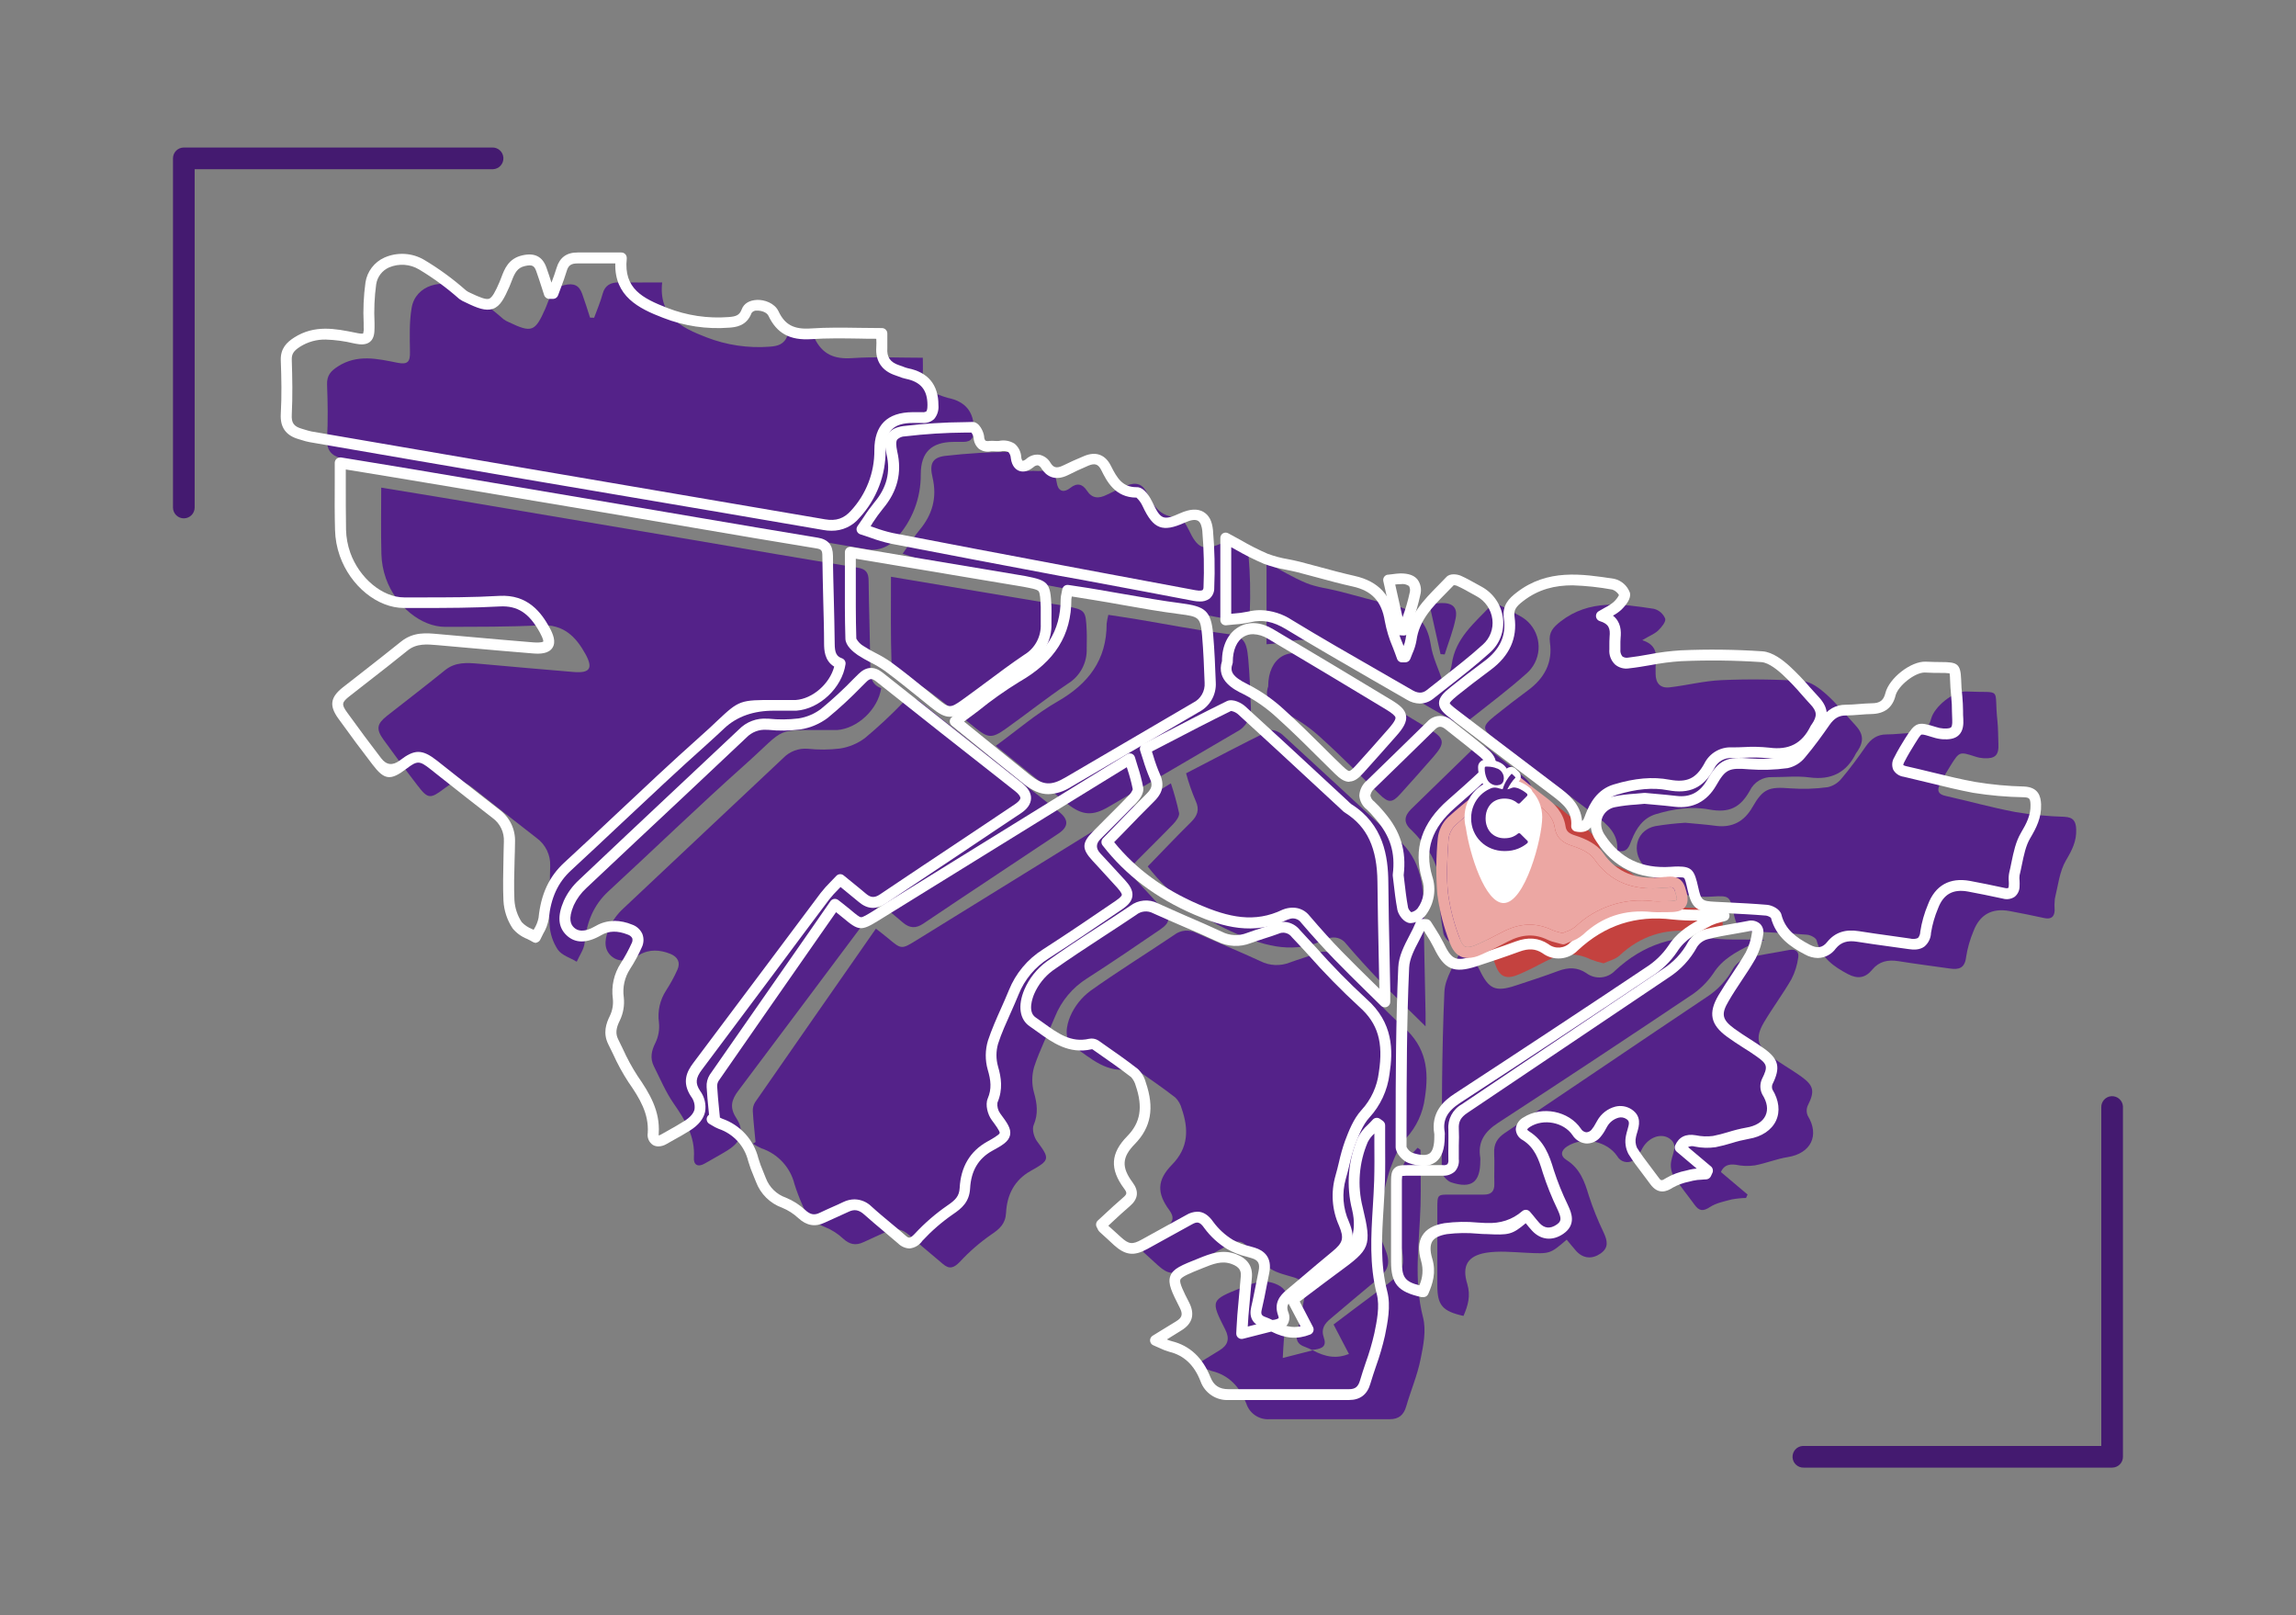
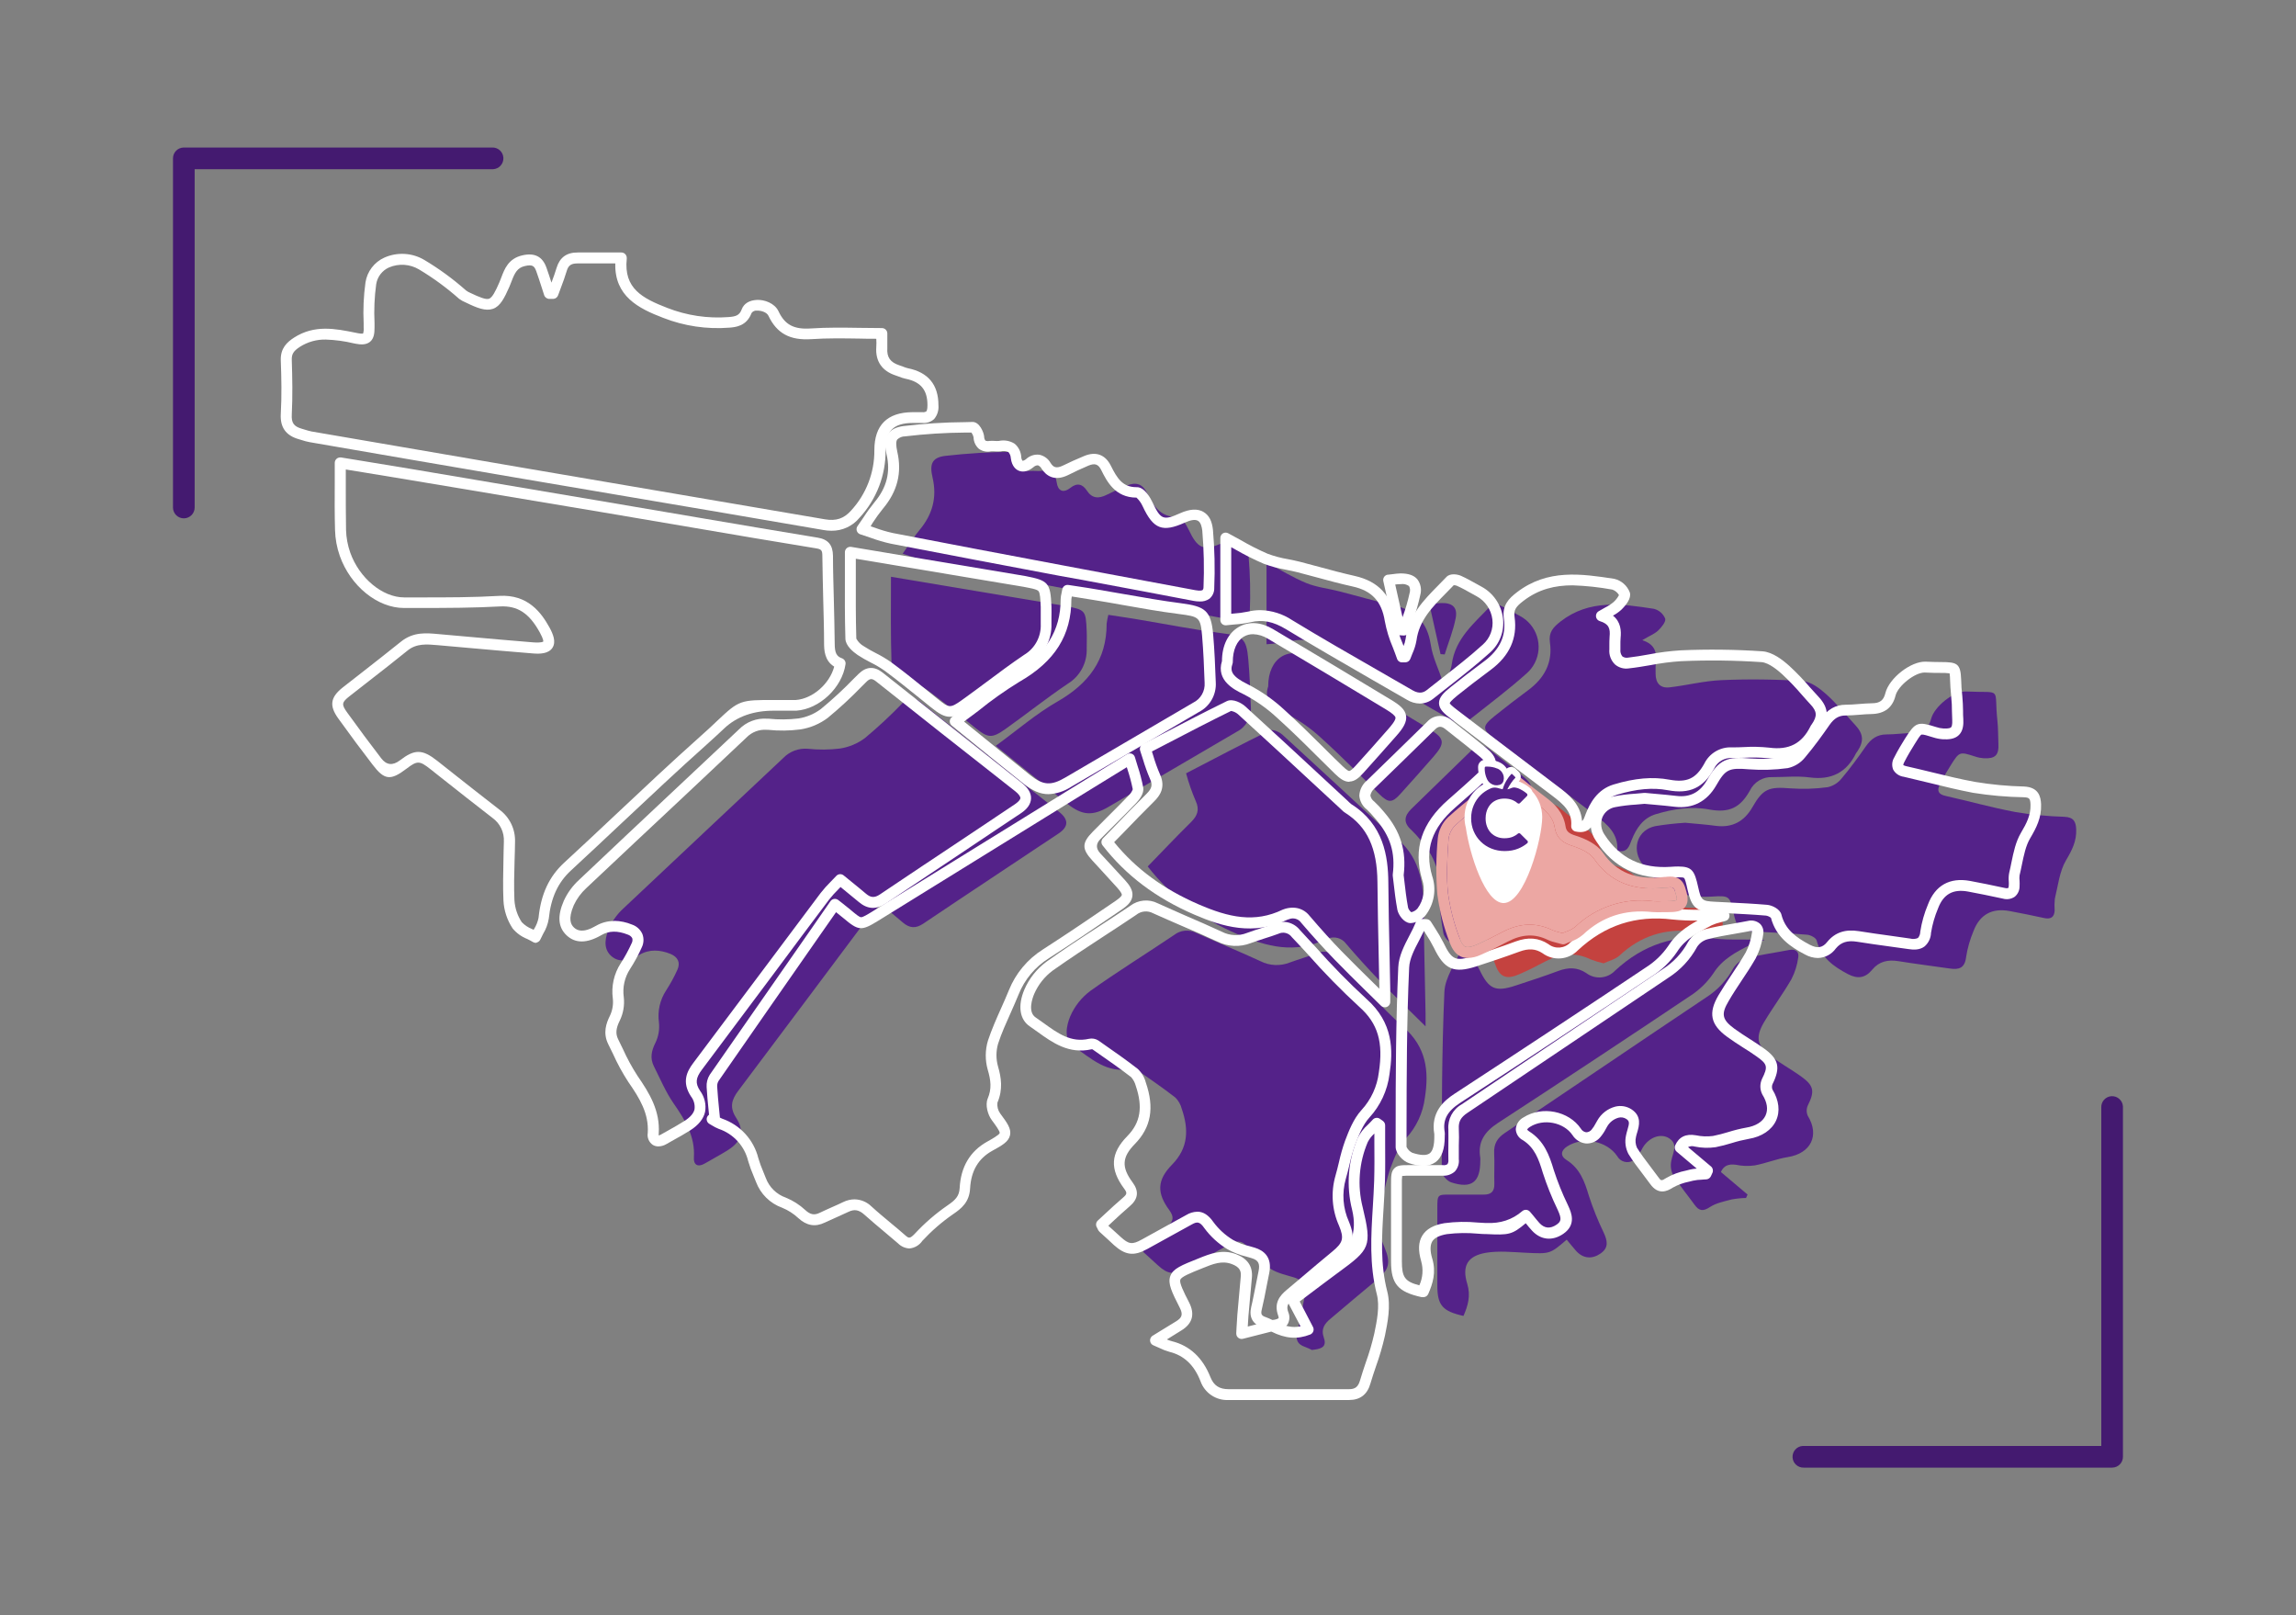
<svg xmlns="http://www.w3.org/2000/svg" id="Capa_1" data-name="Capa 1" viewBox="0 0 730 513.38">
  <rect x="0" y="0" width="730" height="513.38" fill="#808080" stroke="none" />
  <defs>
    <style>
      .cls-1 {
        fill: #542289;
      }

      .cls-2 {
        fill: #c4423f;
      }

      .cls-3 {
        fill: #6c30a0;
      }

      .cls-4 {
        isolation: isolate;
      }

      .cls-5 {
        fill: #eca7a3;
      }

      .cls-6 {
        fill: #fff;
      }

      .cls-7 {
        opacity: 0;
      }

      .cls-8 {
        fill: #441a70;
      }
    </style>
  </defs>
  <g class="cls-4">
    <g id="Capa_1-2" data-name="Capa 1">
      <g class="cls-7">
        <rect class="cls-3" width="730" height="513.38" />
      </g>
-       <path class="cls-1" d="M121.21,155c8,1.31,15.52,2.52,23.06,3.79l75.93,12.81c17.51,3,35,6,52.54,8.85,2.62.43,3.4,1.61,3.43,4.1.11,9.3.44,18.59.55,27.88,0,2.87.52,5.27,3.45,6.31-1,6.73-7.53,12.85-14.06,13.31h-1c-19.7.09-14.24-1.49-28.48,11.21-14.63,13.06-28.72,26.72-43.14,40-4.87,4.49-7,10-7.61,16.43-.21,2.07-1.64,4-2.51,6-2-1.23-4.72-2-6-3.82-1.58-2.38-2.49-5.15-2.63-8-.28-6.18.1-12.38.19-18.58.15-3.51-1.47-6.86-4.31-8.92-6.64-5.11-13.19-10.32-19.77-15.52-4-3.2-5.62-3.24-9.71-.13-4.3,3.27-5.1,3.24-8.34-1-3.71-4.81-7.33-9.71-10.88-14.64-2.41-3.34-2.09-5,1.13-7.55,6.14-4.83,12.35-9.56,18.41-14.48,3.31-2.69,7-2.41,10.81-2.08,10,.88,20.1,1.82,30.16,2.63,5.11.41,6.2-1.16,3.74-5.66-3.06-5.57-7-9.59-14.34-9.19-10.07.55-20.18.45-30.28.5-7.63,0-15.69-6.52-18.85-15.4-.87-2.48-1.36-5.08-1.43-7.71-.19-6.85-.06-13.83-.06-21.14h0Z" />
-       <path class="cls-1" d="M188.9,101c.92-2.54,2-5,2.71-7.63s2.49-3.63,5.11-3.6c4.46.06,8.92,0,13.81,0-1.17,10.73,6.08,14.36,14,17.42,6.44,2.51,13.36,3.54,20.25,3,2.47-.19,4.54-.67,5.62-3.56s7.07-2.34,8.54.77c2.47,5.23,6.31,6.82,12,6.43,7.3-.49,14.66-.12,22.46-.12,0,1.65.08,3.09,0,4.52-.26,3.77,1.49,6.09,5,7.23.96.39,1.94.72,2.93,1,5.51,1.11,8.3,4.3,8.31,10,0,2.53-.64,4-3.39,4h-3.1c-7,.06-10.39,3.27-10.4,10.34.07,7.54-2.74,14.82-7.85,20.36-2.38,2.89-6.2,4.18-9.85,3.33-31.84-5.49-63.7-10.92-95.57-16.29-22.59-3.85-45.18-7.72-67.75-11.63-1.12-.2-2.2-.6-3.3-.91-3.15-.9-4.65-2.66-4.44-6.25.32-5.72.21-11.48,0-17.22-.09-2.82,1.17-4.26,3.42-5.7,6.19-4,12.62-2.45,19-1.18,3.34.67,4-.44,3.94-3.47-.07-4.68-.25-9.46.53-14,1.24-7.27,9.9-9.56,16.16-5.94,4.62,2.76,8.97,5.95,13,9.52.55.41,1.14.75,1.78,1,7.25,3.47,8.32,3,11.52-4.22,1.33-3,1.83-6.6,6.13-7.59,3-.69,4.66.08,5.62,2.77.91,2.5,1.68,5,2.51,7.58l1.3.04h0Z" />
-       <path class="cls-1" d="M240.22,363c-.31-3.27-.68-6.54-.87-9.82-.05-1,.21-2,.75-2.85,12.68-18.29,25.42-36.54,38.39-55.15,1.39,1.1,2.63,2,3.81,3,4.3,3.62,4.3,3.64,9.17.63l61.2-37.81c6.33-3.91,12.68-7.79,19.61-12,1.04,3.09,1.91,6.24,2.6,9.43.17,1-.92,2.52-1.8,3.44-3.73,3.9-7.62,7.64-11.4,11.49-2.88,2.95-2.85,3.81,0,6.86,2.64,2.87,5.32,5.71,7.92,8.62s2.54,4.38-.81,6.67c-7.68,5.24-15.38,10.49-23.18,15.49-4.6,2.89-8.16,7.15-10.19,12.19-2.17,5.31-4.8,10.45-6.6,15.87-.79,2.69-.82,5.55-.06,8.25,1,3.58,1.4,6.75-.12,10.32-.57,1.35.11,3.82,1.08,5.13,4.1,5.54,4.14,6-2,9.41-5.22,2.92-7.55,7.63-7.85,13.31-.18,3.49-2,5.11-4.69,6.92-3.64,2.52-6.99,5.43-10,8.68-1.94,2-3.34,2.46-5.45.63-3.56-3.08-7.24-6-10.74-9.17-2.14-1.92-4.32-2.38-6.92-1.15s-5,2.24-7.51,3.43-4.48.74-6.54-1.16c-1.64-1.53-3.55-2.75-5.63-3.6-3.4-1.21-6.09-3.85-7.35-7.23-.93-2.1-1.74-4.24-2.43-6.43-1.32-5.35-5.3-9.66-10.53-11.4-.94-.42-1.84-.91-2.71-1.46l.85-.54h0Z" />
      <path class="cls-1" d="M280.09,287.39c-1.79,1.93-3.5,3.48-4.86,5.29-13.51,18-26.94,36.05-40.48,54-2.18,2.89-2.85,5.32-.67,8.67,2.71,4.16,1.64,7.51-2.62,10.2-2.42,1.53-5,2.88-7.44,4.31-2.19,1.26-3.55.33-3.4-1.89.44-6.79-2.81-12-6.46-17.26-2.51-3.64-4.26-7.81-6.26-11.79-1.28-2.56-.79-4.92.51-7.5.96-2,1.34-4.23,1.1-6.44-.5-3.55.31-7.15,2.27-10.15,1.37-2.11,2.58-4.32,3.61-6.62,1-2.25.15-4-2.19-5-3.35-1.34-6.71-1.58-9.94.3-3,1.72-6.31,2.78-9,.29s-1.76-6.1-.5-9c1.06-2.27,2.55-4.31,4.39-6,16.92-16,34-31.92,50.91-47.89,2.02-2.08,4.86-3.14,7.75-2.91,3.43.36,6.88.34,10.3-.08,2.86-.45,5.57-1.59,7.89-3.32,4.23-3.53,8.27-7.29,12.09-11.26,1.84-1.81,3.42-1.89,5.39-.32,14.75,11.7,29.51,23.39,44.28,35.06,3.09,2.45,3,4.71-.18,6.84-14.31,9.56-28.68,19-43,28.65-2.44,1.65-4.4,1.45-6.5-.32s-4.32-3.68-6.99-5.86h0Z" />
      <path class="cls-1" d="M417.34,429.2c-.8-.41-1.63-.78-2.47-1.1-2.22-.77-3-2.11-2.42-4.51.92-3.78,1.55-7.63,2.35-11.45.63-3-.23-5.14-3.39-6.11-2.52-.77-5.23-1.33-7.39-2.71-2.61-1.59-4.89-3.67-6.71-6.13-1.86-2.68-3.59-3.22-6.28-1.73-4.72,2.61-9.46,5.18-14.17,7.8-3.6,2-5.54,1.79-8.63-1-1.52-1.39-3.06-2.77-4.58-4.17-.21-.29-.39-.61-.52-.95,2.6-2.38,5.21-4.91,8-7.26,1.92-1.63,2.27-3,.65-5.23-4-5.42-3.95-9.55.85-14.44,5.28-5.38,5.33-11.33,3.09-17.8-.34-1.33-1.03-2.55-2-3.53-4-3.12-8.24-6-12.42-8.93-.49-.29-1.08-.38-1.64-.26-7.67,1.75-12.86-3.38-18.31-7.06-3.2-2.16-2.33-6.6-1.07-9.59,1.39-3.22,3.61-6.01,6.42-8.1,8.68-6.19,17.78-11.8,26.63-17.77,2.01-1.56,4.74-1.81,7-.64,6.79,3.08,13.7,5.87,20.45,9,2.89,1.46,6.27,1.61,9.28.42,2.9-1.07,5.89-1.91,8.8-3,2.15-.98,4.69-.36,6.14,1.5,7,7.48,13.65,15.29,21.28,22.05,7.2,6.38,8.1,13.81,6.76,22.39-.6,4.8-2.67,9.29-5.94,12.85-2.3,2.49-3.67,6-4.9,9.27-1.33,3.52-1.92,7.3-3,10.92-1.4,4.9-1.02,10.13,1.08,14.77,2,4.81,1.31,6.94-2.64,10.19-4.88,4-9.67,8.13-14.51,12.19-2,1.64-3.22,3.29-2.2,6.2,1.12,3.18-1.44,3.53-3.72,3.8l.13.12h0Z" />
      <path class="cls-1" d="M535.84,261.52c3.51.33,6.71.57,9.89,1,5,.59,8.83-1.38,11.43-5.94,3.35-5.85,5.21-6.56,12-6,4,.29,8.02.17,12-.38,1.75-.41,3.31-1.41,4.42-2.83,2.74-3.24,5.25-6.69,7.67-10.17,1.63-2.34,3.57-3.74,6.52-3.76,2.74,0,5.48-.4,8.23-.46,3.15-.07,5.17-1.31,6-4.53,1-3.87,7.19-8.85,11.13-8.66,11.88.58,8.73-1.76,9.94,9.39.26,2.39.19,4.81.31,7.22.19,3.62-1,4.8-4.62,4.62-.91-.06-1.81-.23-2.68-.52-5.06-1.63-5.09-1.66-7.89,2.8-1.24,1.94-2.39,3.94-3.43,6-1,2.08-.48,3.18,1.88,3.7,7.35,1.64,14.61,3.69,22,5.08,5.18.88,10.42,1.39,15.68,1.54,2.94.14,3.69,1.46,3.79,4,.15,3.73-1.32,6.6-3.22,9.8-2.1,3.55-2.55,8.11-3.57,12.27-.13,1.25-.15,2.51-.06,3.77-.12,2.08-1.26,2.78-3.26,2.36-3.7-.79-7.39-1.58-11.11-2.25-5.55-1-9.43,1.11-11.44,6.4-1.11,2.64-1.9,5.41-2.34,8.24-.41,3.52-2.27,4.07-5.18,3.64-5.45-.79-10.91-1.46-16.34-2.34-3.34-.54-6.16.06-8.36,2.74s-4.66,2.95-7.64,1.4c-4.6-2.41-8.59-5.24-10-10.72-.21-.84-1.94-1.73-3-1.82-5.49-.47-11-.68-16.49-1-5-.26-5.84-1-6.92-5.84-1.19-5.35-1.21-5.66-6.79-5.29-9.71.65-17.24-2.7-22.6-10.91-3-4.66-1-10.31,4.46-11.47,3.18-.53,6.38-.89,9.59-1.08h0Z" />
      <path class="cls-1" d="M547.15,372.53l8.48,7.16c-.16.36-.33.72-.49,1.09-1.53.03-3.06.19-4.57.47-2.37.62-4.93,1.12-6.91,2.42-2.17,1.42-3.43,1.28-4.86-.7-2.28-3.16-4.81-6.16-6.86-9.47-.7-1.44-.89-3.07-.54-4.63.48-2.5,2.22-5.16-.7-7.05-2.75-1.78-6.5-.23-8.42,3-.56,1.12-1.23,2.18-2,3.17-1.25,1.59-3.55,1.87-5.14.62-.39-.31-.71-.69-.95-1.12-3.28-4.85-10.8-6.35-15.89-3.12-2,1.28-2.35,3-.22,4.35,4.25,2.67,5.74,6.82,7.08,11.33,1.31,4.02,2.89,7.94,4.73,11.75,1.16,2.56,1.7,4.76-1,6.63s-5.5,1.63-7.71-.75c-1.07-1.17-2-2.43-3.06-3.65-5.34,4.61-5.34,4.53-13,4.16-4.2-.2-8.52-.66-12.61,0-5.94,1-7.76,4.2-6,9.91,1.13,3.76.22,6.91-1.21,10.17-6.69-1.49-8.31-3.39-8.31-9.68v-24.46c0-4.47,0-4.45,4.33-4.42h10.29c2.44.05,3.59-.95,3.51-3.48-.1-3.22.11-6.44-.06-9.65-.15-3,1-4.87,3.48-6.52,21.35-14.32,42.6-28.78,64-43.08,3.58-2.29,6.51-5.46,8.54-9.19.99-1.58,2.53-2.73,4.33-3.23,4.42-1.14,9-1.74,13.48-2.61,2-.38,3.14.55,2.86,2.3-.31,2.44-1.05,4.81-2.18,7-2.69,4.67-5.94,9-8.69,13.64-2.87,4.85-2.26,7.6,2.26,10.92,3,2.23,6.37,4.1,9.45,6.29,4.17,3,4.45,4.76,2.19,9.29-.47,1.04-.47,2.24,0,3.28,3.81,6.22,1,11.94-6.38,13.12-3.55.56-7,2-10.51,2.64-2.02.28-4.08.21-6.07-.22-2.21-.27-3.77.25-4.67,2.32h0Z" />
      <path class="cls-1" d="M522.14,203.49c4.11,1.32,4.61,3.87,4.32,6.86-.12,1.25-.05,2.52-.07,3.79,0,3,1.48,4.68,4.43,4.34,5.54-.64,11-2.07,16.59-2.3,8.58-.37,17.17-.27,25.74.31,2.63.18,5.43,2.33,7.56,4.23,3.32,3,6.14,6.5,9.19,9.78,2.58,2.79,2.77,5.14.64,8.32-.15.18-.28.36-.4.56-3.06,6.21-7.91,8.65-14.85,7.72-3.84-.51-7.8-.08-11.7-.09-3.06-.15-5.91,1.54-7.24,4.3-3.07,5.52-6.71,7.13-12.89,6-5.81-1.1-11.45-.18-17,1.48-4.06,1.22-6.21,4.47-7.71,8.25-.74,1.85-1.26,4.13-4.55,3.38.43-5.41-3.15-8.39-7-11.3-10.65-8-21.2-16.12-31.83-24.12-4.2-3.21-4.25-4.11-.11-7.45,3.49-2.82,7.05-5.53,10.65-8.2,5.11-3.79,7.8-8.72,6.88-15.14-.46-3.23,1-4.8,3.4-6.69,9.21-7.11,19.45-5.57,29.68-4,1.62.42,2.94,1.58,3.57,3.13.28,1-1.2,2.77-2.28,3.8s-2.81,1.7-5.02,3.04h0Z" />
      <path class="cls-1" d="M364.91,275.41c4.62-4.75,9.11-9.51,13.77-14.1,2-2,2.79-3.89,1.5-6.69-1.23-2.86-2.26-5.81-3.07-8.82,9.07-4.7,17.77-9.31,26.61-13.63.91-.45,3,.45,4,1.34,10.94,10,21.78,20.06,32.64,30.12.39.42.82.8,1.28,1.14,8.69,5.45,10.93,13.86,11,23.41.09,11.35.4,22.7.61,34.05v4c-5.33-5.28-10.17-9.93-14.84-14.75-3.59-3.71-7.05-7.55-10.41-11.48-1.32-1.82-3.71-2.5-5.8-1.67-.22.07-.45.11-.66.2-9.71,4.7-18.64,2.49-28.17-1.63-11.37-4.9-20.9-11.74-28.46-21.49h0Z" />
      <path class="cls-1" d="M287,176c2.16-3.05,3.59-5.42,5.34-7.51,4.13-4.91,5.64-10.35,4.17-16.66-1-4.24-.25-6.34,3.87-6.91,7.26-.83,14.56-1.27,21.86-1.3.64,0,1.79,1.95,1.9,3.07.24,2.4,1.3,3.21,3.57,3,1-.11,2.08.11,3.09,0,2.9-.41,4.73.28,5.17,3.63.35,2.65,2,3.6,4.37,1.73,2.12-1.67,3.85-1.21,5.21.87,1.67,2.57,3.76,2.61,6.25,1.39,2.16-1.05,4.34-2.08,6.56-3,2.73-1.13,4.85-.57,6.27,2.28,2,4.07,4.21,7.85,9.83,7.76,1.13,0,2.66,2.3,3.38,3.83,3,6.34,4.79,7.12,11.12,4.27,4.54-2,7.43-.93,8,4,.52,6.05.66,12.13.4,18.2-.06,2.75-2.3,3-4.59,2.59-11.94-2.24-23.89-4.44-35.83-6.7-20.16-3.8-40.32-7.58-60.45-11.48-2.99-.75-5.88-1.95-9.49-3.06h0Z" />
      <path class="cls-1" d="M466.47,301.65c1.33,2.21,2.84,4.32,3.95,6.63,2.9,6.07,5,7.12,11.41,5,4.57-1.48,9.14-3,13.65-4.67,3.11-1.15,6-1.22,8.84.67,2.79,2.13,6.74,1.81,9.16-.73,8.92-8.3,19.24-11.72,31.43-10.25,5.31.64,10.77.1,16.26.52-1.6.36-3.17.85-4.68,1.48-4.45,2.29-8.84,4.49-11.74,9.09-2,2.92-4.57,5.4-7.56,7.29-20.22,13.55-40.52,26.96-60.89,40.23-4.18,2.73-6.54,6-5.65,11.1.03.33.03.67,0,1,0,6.74-2.76,8.93-9.25,6.81-1.3-.43-3-2.31-3-3.52,0-19,0-38.05.84-57.05.21-4.64,3.58-9.14,5.49-13.71l1.74.11h0Z" />
      <path class="cls-1" d="M352.39,195.43c3.29.51,6.32.95,9.33,1.45,8.81,1.46,17.57,3.23,26.42,4.34,6.92.87,8.16,1.55,8.75,8.38.43,5,.64,10.08.82,15.13.21,3.3-1.58,6.41-4.54,7.89-13.59,7.91-27.12,15.91-40.7,23.83-5.08,3-8.44,2.73-13-.88-7.42-5.94-14.79-12-22.87-18.51,6.8-4.95,12.83-10.19,19.63-14.08,9.82-5.64,15.64-13.2,15.62-24.76.12-.94.3-1.87.54-2.79Z" />
-       <path class="cls-1" d="M417.24,429.12c4.31,2.32,7.73,2.79,11.65,1.25l-4.89-9.37c4.27-3.21,8.69-6.6,13.18-9.9,9.85-7.23,10.18-7.28,7.38-19.1-1.85-7.27-1.25-14.94,1.69-21.84.86-2,2.94-3.57,4.47-5.34l.93.67c0,5.9.16,11.79,0,17.68-.37,11.87-2.27,23.68.8,35.59,1.05,4.08.12,8.88-.77,13.18-1,5.13-3.11,10-4.59,15.11-.78,2.69-2.36,4.05-5.18,4.05h-38.24c-3.33.25-6.4-1.82-7.42-5-2-5.1-5.4-9-11.05-10.34-1.66-.55-3.28-1.22-4.85-2l7.37-4.54c2.7-1.65,3.35-3.65,1.83-6.64-4.7-9.27-4.64-9.33,5.12-13.25,3.4-1.37,6.78-2.79,10.62-1.35,2.71,1,4.22,2.68,4,5.65-.34,4.1-.76,8.2-1.1,12.31-.16,1.89-.23,3.79-.34,5.7l9.56-2.45-.17-.07h0Z" />
      <path class="cls-2" d="M509.87,306.2c-1.41-.31-2.79-.73-4.13-1.25-4.85-2.37-9.52-1.89-14.18.53-2.85,1.49-5.7,3-8.65,4.24-3.77,1.62-6,1-7.4-2.92-1.88-4.76-3.19-9.73-3.9-14.8-.46-5.84-.41-11.71.14-17.55.22-2.1,1.16-4.06,2.67-5.54,4.58-4.17,9.58-7.91,14.3-11.91,2.52-2.1,4.87-2.15,7.41,0,2.38,2,4.87,3.85,7.34,5.72,2.73,2,4.92,4.42,5.48,8,.39,2.52,1.92,3.62,4.48,4.43,2.81.89,6.08,2.43,7.67,4.71,5.33,7.64,12.53,9.43,21.11,8.47,1.86-.21,3.93-.61,4.81,2,1.53,4.67.87,5.65-4.19,5.68-1.49.08-2.99.08-4.48,0-9-.93-16.75,1.46-23.4,7.69-1.34,1.24-3.53,1.75-5.08,2.5h0Z" />
      <path class="cls-1" d="M283.28,183.33l51.33,8.6c1.35.22,2.72.41,4.07.67,6.47,1.27,6.53,1.33,6.83,8,.08,1.83,0,3.67,0,5.51.18,4.55-2.12,8.84-6,11.21-6.76,4.55-13.14,9.64-19.78,14.36-4.37,3.11-5.6,2.93-9.71-.38-4.92-4-9.78-8-14.87-11.73-2.64-1.94-5.82-3.14-8.55-5-1.34-.9-3.11-2.48-3.15-3.8-.3-8.93-.17-17.88-.17-27.44Z" />
      <path class="cls-1" d="M459.72,216.61c.64-1.81,1.61-3.58,1.86-5.44,1.1-8.36,7.34-13.24,12.55-18.8.42-.45,1.89-.32,2.66,0,2.19,1,4.27,2.23,6.38,3.37,5.47,2.83,7.61,9.56,4.78,15.03-.61,1.18-1.43,2.25-2.42,3.14-5.71,5.14-11.89,9.75-17.92,14.54-2,1.61-4.23,1.52-6.43.24-12.8-7.43-25.7-14.7-38.34-22.38-4.12-2.5-8-3.58-12.69-2.46-2.47.46-4.96.77-7.46.93v-26c4.34,2.29,8.34,4.79,12.64,6.55,3.3,1.35,7,1.73,10.48,2.63,5.85,1.49,11.64,3.21,17.53,4.52,6.82,1.53,10.49,5.43,11.56,12.45.6,4,2.49,7.77,3.8,11.65l1.02.03h0Z" />
      <path class="cls-1" d="M403.21,218.2c0-9.21,6.69-13.09,13.78-8.89,12.53,7.41,25.02,14.89,37.48,22.44,4.9,2.95,5.09,4.42,1.25,8.82-3.46,4-7,7.91-10.52,11.83-2.54,2.81-3.73,2.86-6.51.16-6.17-6-12.15-12.14-18.52-17.89-3.34-3.12-7.1-5.75-11.17-7.83-4.45-2.14-7.25-4.45-5.79-8.64h0Z" />
      <path class="cls-1" d="M457.48,285.92c1-8.27-1.5-13.86-5.77-18.84-.92-1.16-1.93-2.26-3-3.28-2.57-2.29-2.27-4.44,0-6.67,6.42-6.23,12.81-12.49,19.23-18.71,1.36-1.59,3.74-1.78,5.34-.43l.21.19c3.68,2.93,7.42,5.79,11,8.8,3.1,2.6,3.13,4.3.19,7.08-3.34,3.14-6.77,6.19-10.23,9.21-7.22,6.31-10.7,13.74-7.81,23.5,1.25,3.67.61,7.72-1.72,10.82-.87,1.1-2.17,1.78-3.57,1.87-.91-.08-2.22-1.7-2.43-2.81-.75-4.03-1.12-8.13-1.44-10.73Z" />
      <path class="cls-1" d="M454.46,192.07c1.59-.17,2.7-.36,3.83-.39,3.47-.09,5.19,1.36,4.54,4.77-.74,3.93-2.3,7.71-3.5,11.56l-1.32-.09c-1.17-5.2-2.33-10.4-3.55-15.85Z" />
      <path class="cls-6" d="M170.39,299.7c-.31,0-.62-.09-.89-.25-.59-.36-1.24-.67-1.88-1-1.8-.7-3.39-1.85-4.62-3.33-1.76-2.64-2.77-5.7-2.93-8.86-.2-4.34-.08-8.73,0-13,0-1.9.1-3.81.13-5.7.17-2.97-1.18-5.82-3.59-7.56-5.53-4.26-11.09-8.66-16.47-12.91l-3.32-2.63c-3.45-2.72-4.16-2.73-7.6-.11-5.06,3.85-7,3.62-10.74-1.28-3.52-4.56-7.09-9.36-10.92-14.69-2.94-4.07-2.54-6.76,1.46-9.91l6.1-4.76c4-3.15,8.24-6.41,12.29-9.7s8.22-2.79,12-2.46l9.46.84c6.9.62,13.79,1.24,20.69,1.79,2.56.2,3.12-.22,3.16-.25s.14-.67-1.07-2.86c-3.4-6.21-7.11-8.6-12.72-8.31-8.33.46-16.79.48-25,.49h-5.48c-8.42,0-17-6.94-20.41-16.54-.93-2.65-1.45-5.44-1.52-8.25-.14-5-.12-9.91-.09-15.11v-6.23c0-.95.77-1.72,1.72-1.72h.28l7.78,1.27c5.18.85,10.24,1.67,15.29,2.52l60.59,10.24,29.43,5c12.6,2.14,25.62,4.36,38.44,6.46,3.34.54,4.84,2.33,4.88,5.78,0,4.62.16,9.25.27,13.87s.23,9.34.28,14c0,3,.6,4.1,2.31,4.7.77.28,1.25,1.06,1.13,1.88-1.1,7.49-8.27,14.26-15.65,14.77h-6.94c-6.63-.04-11.96,1.84-16,5.65-1.47,1.38-3.27,3.07-5.57,5.13-9.09,8.11-18.11,16.59-26.85,24.8-5.41,5.08-10.82,10.17-16.28,15.21-4.15,3.82-6.39,8.69-7.06,15.33-.28,1.69-.88,3.31-1.77,4.77-.3.59-.61,1.17-.87,1.76-.19.47-.58.84-1.06,1-.12.07-.25.12-.39.16h0ZM133,239c1.81,0,3.6.93,6,2.81l3.32,2.63c5.37,4.24,10.92,8.63,16.43,12.88,3.28,2.39,5.15,6.25,5,10.3,0,1.92-.09,3.84-.14,5.76-.12,4.18-.24,8.51-.05,12.72.15,2.5.95,4.91,2.32,7,.92.97,2.06,1.73,3.31,2.21l.49.24c0-.11.11-.21.16-.31.67-1.08,1.14-2.27,1.39-3.52.76-7.52,3.35-13.09,8.15-17.52,5.46-5,10.86-10.1,16.27-15.18,8.74-8.22,17.79-16.73,26.9-24.86,2.28-2,4.06-3.7,5.51-5.07,6.94-6.53,7.27-6.63,18.39-6.59h6.55c5.39-.38,10.81-5.19,12.23-10.61-3.15-1.91-3.2-5.46-3.22-7.27,0-4.66-.16-9.32-.27-14s-.22-9.27-.28-13.91c0-1.79-.32-2.15-2-2.42-12.85-2.1-25.85-4.29-38.47-6.46l-29.43-5-60.56-10.14c-5-.85-10.1-1.67-15.28-2.52l-5.78-.94v4.22c0,5.17,0,10.05.08,15,.07,2.45.52,4.87,1.33,7.18,2.89,8.14,10.26,14.26,17.16,14.26h5.49c8.14,0,16.56,0,24.79-.49,8.93-.49,13.22,5.14,15.94,10.09,1.08,2,2.16,4.49.92,6.41s-4,2-6.31,1.79c-6.91-.55-13.82-1.17-20.72-1.78l-9.46-.84c-3.47-.31-6.75-.59-9.57,1.7-4.07,3.31-8.28,6.58-12.34,9.74-2,1.58-4.03,3.16-6.08,4.75-2.55,2-2.65,2.63-.81,5.19,3.82,5.29,7.37,10.07,10.86,14.6,1.66,2.16,3.64,2.37,5.93.63,2.32-1.78,4.09-2.68,5.85-2.68h0Z" />
      <path class="cls-6" d="M264.36,168.7c-.87,0-1.74-.08-2.59-.24-20.77-3.58-41.54-7.12-62.31-10.63l-33.26-5.65c-22.59-3.85-45.17-7.73-67.75-11.64-.87-.16-1.72-.39-2.56-.67l-.93-.28c-4.07-1.16-5.93-3.78-5.69-8,.33-5.71.21-11.58,0-17.06-.12-3.89,2-5.77,4.22-7.22,6.53-4.18,13.13-2.85,19.51-1.56l.75.15c1.35.27,1.7.1,1.71.09.17-.6.23-1.22.16-1.84v-1.4c-.21-4.34-.02-8.69.58-13,.54-3.47,2.8-6.43,6-7.87,4.1-1.82,8.83-1.55,12.69.73,4.72,2.81,9.16,6.06,13.27,9.7.41.31.86.57,1.34.77,3,1.43,5,2.23,6,1.87s2-2.26,3.27-5.21c.22-.52.42-1,.63-1.58,1-2.66,2.26-6,6.69-7,3.88-.89,6.38.37,7.63,3.86.57,1.59,1.1,3.2,1.61,4.81.59-1.56,1.18-3.16,1.65-4.75,1-3.25,3.18-4.87,6.78-4.83h13.79c.95,0,1.72.77,1.72,1.72v.28c-1,9.47,5,12.56,12.91,15.63,6.2,2.42,12.86,3.41,19.49,2.9,2.34-.18,3.44-.56,4.15-2.45s2.46-2.88,4.82-3,5.65,1,6.89,3.62c2,4.29,4.92,5.82,10.29,5.45,5.15-.35,10.21-.27,15.58-.19,2.3,0,4.63.07,7,.07.95,0,1.72.77,1.72,1.72h0v4.64c-.21,2.9.94,4.53,3.81,5.47.39.12.77.27,1.15.41.51.22,1.05.4,1.59.53,6.43,1.29,9.7,5.24,9.7,11.74.15,1.59-.34,3.18-1.37,4.41-1.02.92-2.37,1.37-3.74,1.24h-3c-6.16,0-8.68,2.55-8.69,8.62.09,7.96-2.88,15.65-8.28,21.5-2.19,2.67-5.48,4.19-8.93,4.14h0ZM103.61,107.93c-2.9-.07-5.76.73-8.21,2.28-2.08,1.34-2.69,2.32-2.63,4.21.18,5.56.3,11.52,0,17.37-.15,2.63.66,3.76,3.19,4.49.34.09.68.2,1,.3.7.23,1.4.42,2.12.57,22.61,3.9,45.2,7.78,67.75,11.63l33.17,5.66c20.77,3.52,41.54,7.06,62.31,10.63,3.53.6,6-.23,8.27-2.77,4.83-5.23,7.48-12.1,7.42-19.22,0-7.94,4.08-12,12.1-12.07h3.15c.44.06.88-.03,1.26-.25.14-.14.37-.58.37-2,0-4.82-2.14-7.4-6.93-8.37-.74-.16-1.46-.39-2.15-.68-.32-.12-.64-.25-1-.36-4.36-1.41-6.5-4.52-6.19-9,.06-.89.06-1.78,0-2.67-1.8,0-3.58,0-5.34-.06-5.3-.08-10.29-.16-15.3.18-6.8.45-11-1.83-13.64-7.42-.47-1-2.06-1.69-3.63-1.65-.67-.08-1.34.2-1.74.75-1.59,4.25-5.18,4.52-7.1,4.67-7.15.56-14.33-.51-21-3.12-7.88-3-15.5-6.89-15.23-17.3h-12c-2,0-2.91.6-3.43,2.36s-1.23,3.7-1.9,5.46c-.28.76-.57,1.51-.84,2.27-.22.67-.83,1.14-1.53,1.18h-1.32c-.75-.02-1.4-.52-1.61-1.24l-.75-2.33c-.56-1.74-1.12-3.48-1.74-5.2s-1.22-2.22-3.62-1.67-3.21,2.14-4.24,4.85c-.22.59-.45,1.18-.7,1.75-1.58,3.58-2.88,6.19-5.22,7s-5.06-.26-8.62-2c-.75-.3-1.46-.69-2.11-1.16-3.95-3.5-8.21-6.63-12.74-9.34-2.9-1.74-6.45-1.98-9.56-.66-2.18.96-3.72,2.97-4.09,5.33-.56,4.08-.74,8.21-.53,12.33v1.4c0,1.74-.13,3.49-1.42,4.57s-3.14.9-4.58.62l-.75-.15c-2.86-.68-5.78-1.07-8.72-1.17h0Z" />
      <path class="cls-6" d="M289.13,396.83c-1.35-.07-2.62-.64-3.58-1.59-1.45-1.26-2.92-2.49-4.39-3.72-2.11-1.77-4.28-3.59-6.38-5.47-1.69-1.51-3.14-1.77-5-.87-1.17.55-2.35,1.08-3.53,1.61s-2.66,1.18-4,1.81c-3.05,1.48-5.81,1-8.46-1.45-1.49-1.38-3.22-2.49-5.1-3.26-3.85-1.38-6.89-4.38-8.32-8.21-.25-.62-.5-1.25-.76-1.87-.67-1.54-1.24-3.12-1.72-4.73-1.16-4.81-4.7-8.69-9.39-10.27-.74-.3-1.46-.67-2.14-1.1l-.78-.46c-.83-.45-1.14-1.5-.69-2.33.13-.24.31-.44.54-.6l-.15-1.61c-.24-2.35-.48-4.77-.61-7.18-.09-1.38.26-2.76,1-3.93,10.72-15.44,21.47-30.86,32.37-46.5l6-8.65c.54-.78,1.61-.97,2.39-.43l.1.07,1.29,1c.89.7,1.73,1.36,2.55,2.05,1.7,1.43,2.8,2.36,3.38,2.4s1.93-.78,3.77-1.91l26.48-16.39,34.7-21.45c4.26-2.64,8.53-5.26,13-8l6.63-4.07c.46-.28,1.02-.33,1.52-.14.49.2.86.62,1,1.13.28,1,.57,1.89.85,2.79.75,2.23,1.34,4.52,1.79,6.83.32,1.89-1.27,3.89-2.25,4.92-2.2,2.3-4.49,4.58-6.7,6.79-1.58,1.56-3.16,3.13-4.71,4.72-1.42,1.45-1.42,2.94,0,4.48l2.42,2.61c1.85,2,3.71,4,5.52,6,1.31,1.47,2.5,3.09,2.27,5s-1.84,3.21-3.39,4.27c-7.33,5-15.21,10.34-23.23,15.51-4.3,2.7-7.64,6.69-9.53,11.4-.78,1.93-1.63,3.84-2.48,5.75-1.45,3.26-3,6.63-4.08,10-.68,2.37-.68,4.87,0,7.24,1,3.44,1.61,7.21-.2,11.46-.15,1.22.16,2.45.88,3.44,2.15,2.9,3.58,4.82,3.13,6.89s-2.45,3.23-5.7,5c-4.4,2.46-6.68,6.35-7,11.9-.23,4.37-2.71,6.4-5.45,8.25-3.54,2.45-6.8,5.28-9.73,8.44-.94,1.39-2.46,2.28-4.13,2.43h0ZM271.76,381.22c2,.05,3.91.86,5.33,2.27,2,1.83,4.2,3.64,6.29,5.39,1.48,1.24,3,2.48,4.42,3.75,1.13,1,1.48,1.17,3.08-.51,3.1-3.34,6.55-6.33,10.3-8.92,2.61-1.77,3.8-3,3.94-5.58.35-6.73,3.29-11.68,8.73-14.73,1.26-.7,3.89-2.17,4-2.75s-1.54-2.79-2.53-4.12c-1.28-1.73-2.13-4.83-1.28-6.84,1.32-3.1,1-5.81,0-9.18-.86-3.03-.83-6.24.08-9.26,1.18-3.54,2.71-7,4.2-10.32.83-1.88,1.67-3.75,2.44-5.65,2.15-5.37,5.95-9.92,10.85-13,8-5.15,15.85-10.48,23.16-15.47,1.65-1.13,1.88-1.67,1.91-1.84s-.08-.75-1.42-2.25c-1.8-2-3.64-4-5.48-6l-2.42-2.63c-3.45-3.74-3.44-5.64.08-9.22,1.56-1.6,3.15-3.18,4.73-4.76,2.2-2.19,4.48-4.45,6.65-6.72.6-.55,1.06-1.24,1.34-2-.43-2.14-.99-4.24-1.68-6.31-.07-.24-.15-.47-.22-.71l-4.73,2.9-13,8c-11.57,7.14-23.14,14.29-34.7,21.45l-26.5,16.39c-5.47,3.38-6.31,3.32-11.15-.75-.78-.66-1.55-1.27-2.36-1.91l-5,7.15c-10.9,15.64-21.65,31.05-32.36,46.5-.32.53-.47,1.15-.44,1.77.13,2.34.37,4.72.59,7l.27,2.73v.14c.25.13.5.25.74.35,5.72,1.98,10.05,6.72,11.5,12.59.44,1.47.96,2.91,1.58,4.32.27.64.53,1.29.78,1.94,1.09,2.93,3.43,5.22,6.38,6.25,2.27.93,4.36,2.26,6.16,3.93,1.62,1.49,2.87,1.73,4.62.88,1.34-.65,2.7-1.25,4.06-1.86,1.16-.52,2.32-1,3.46-1.58,1.12-.54,2.35-.83,3.6-.83h0Z" />
      <path class="cls-6" d="M209.31,364.39c-.62,0-1.23-.16-1.76-.48-1.23-.85-1.85-2.33-1.6-3.8.39-6.14-2.56-11-6.16-16.17-1.87-2.87-3.51-5.88-4.91-9-.48-1-1-2-1.47-3-1.79-3.57-.67-6.71.5-9.05.81-1.69,1.14-3.58.94-5.45-.54-3.94.35-7.94,2.52-11.28,1.32-2.04,2.48-4.18,3.48-6.39.26-.48.32-1.05.17-1.58-.31-.54-.82-.93-1.41-1.12-3.29-1.31-6-1.25-8.44.18-4.54,2.63-8.24,2.66-11,.07s-3-6.18-.91-11c1.14-2.5,2.78-4.74,4.8-6.6,10.37-9.81,20.77-19.6,31.19-29.37,6.58-6.17,13.15-12.34,19.72-18.53,2.35-2.4,5.65-3.64,9-3.38h.4c3.16.33,6.35.3,9.5-.08,2.59-.4,5.03-1.43,7.13-3,3.69-3.04,7.21-6.29,10.53-9.73l1.42-1.4c2.43-2.4,5-2.56,7.67-.45l20.73,16.42c7.86,6.21,15.71,12.42,23.55,18.65,2,1.59,3,3.27,2.91,5s-1.15,3.26-3.2,4.63c-5.49,3.67-11,7.31-16.47,11-8.84,5.87-17.67,11.77-26.49,17.68-3,2-5.82,1.89-8.58-.44-1.47-1.24-3-2.45-4.6-3.78l-1.22-1-.64.66c-1.07,1.05-2.07,2.16-3,3.33-5.9,7.85-11.77,15.7-17.61,23.57-7.59,10.17-15.2,20.33-22.83,30.5-2,2.67-2.16,4.3-.6,6.69,1.43,1.92,2.02,4.35,1.61,6.71-.49,2.23-2.09,4.21-4.75,5.9-1.7,1.07-3.46,2.06-5.16,3l-2.35,1.33c-.79.48-1.69.74-2.61.76h0ZM195.31,292.7c1.93.03,3.83.43,5.61,1.17,1.48.49,2.68,1.58,3.32,3,.53,1.38.46,2.93-.19,4.26-1.06,2.38-2.31,4.67-3.72,6.86-1.74,2.66-2.45,5.86-2,9,.28,2.54-.16,5.12-1.28,7.42-1.24,2.47-1.38,4.19-.5,5.95.51,1,1,2.05,1.5,3.08,1.33,2.95,2.87,5.79,4.63,8.51,3.83,5.54,7.23,11.12,6.76,18.35-.03.2-.03.41,0,.61.28-.07.54-.18.78-.33.79-.45,1.58-.9,2.38-1.34,1.66-.94,3.39-1.9,5-2.93,1.85-1.17,2.94-2.42,3.22-3.72.19-1.46-.22-2.93-1.13-4.09-3-4.56-1.3-7.94.74-10.64,7.63-10.13,15.23-20.27,22.82-30.43,5.88-7.87,11.77-15.73,17.66-23.58,1.01-1.29,2.11-2.52,3.28-3.67.55-.56,1.11-1.14,1.69-1.76.61-.67,1.65-.75,2.35-.17l2.46,2c1.66,1.35,3.17,2.57,4.65,3.83s2.7,1.38,4.43.21c8.82-5.93,17.66-11.83,26.51-17.7,5.49-3.64,10.98-7.31,16.46-11,1-.7,1.66-1.39,1.68-1.91s-.57-1.32-1.61-2.15c-7.87-6.17-15.73-12.34-23.56-18.53l-20.73-16.42c-1.3-1-1.91-1-3.11.2l-1.41,1.4c-3.42,3.53-7.03,6.87-10.82,10-2.55,1.92-5.54,3.18-8.7,3.67-3.42.44-6.87.49-10.3.13h-.39c-2.41-.19-4.78.71-6.46,2.45l-19.72,18.57c-10.41,9.73-20.8,19.49-31.19,29.28-1.68,1.54-3.04,3.4-4,5.46-1.92,4.49-.87,6.21.09,7.1s2.82,1.85,6.92-.53c1.77-1.04,3.79-1.58,5.84-1.57l.04-.04h0Z" />
      <path class="cls-6" d="M404.34,423.14c-.23,0-.45-.05-.66-.15l-.8-.37c-.49-.25-1-.48-1.52-.67-3.1-1.06-4.32-3.33-3.54-6.54.57-2.36,1-4.81,1.5-7.18.27-1.4.54-2.81.84-4.21.49-2.38-.08-3.46-2.21-4.11-.54-.17-1.08-.32-1.63-.48-2.17-.5-4.25-1.32-6.18-2.43-2.8-1.72-5.25-3.96-7.2-6.6-1.47-2.13-2.3-2.17-4-1.21l-6.48,3.57-7.68,4.24c-4.25,2.35-7,2-10.63-1.27l-2-1.86-2.54-2.31c-.29-.28-.52-.62-.66-1-.05-.16-.12-.31-.22-.44-.4-.69-.29-1.56.27-2.12.77-.7,1.54-1.42,2.31-2.14,1.84-1.71,3.75-3.48,5.72-5.16,1.33-1.14,1.39-1.54.38-2.89-4.63-6.25-4.33-11.24,1-16.68,4.22-4.29,5-9.24,2.7-16-.27-1.01-.76-1.94-1.44-2.73-3.54-2.74-7.29-5.35-10.92-7.88l-1.43-1h-.27c-7.22,1.64-12.48-2.16-17.13-5.51-.84-.61-1.68-1.22-2.53-1.79-3.22-2.18-3.86-6.56-1.69-11.69,1.51-3.51,3.93-6.56,7-8.84,5.4-3.85,11-7.53,16.5-11.08,3.4-2.22,6.8-4.44,10.17-6.71,2.52-1.9,5.9-2.21,8.72-.79,3,1.37,6,2.67,9,4,3.76,1.62,7.64,3.3,11.42,5.06,2.47,1.27,5.37,1.4,7.95.37,1.53-.56,3.09-1.07,4.64-1.57,1.39-.45,2.79-.9,4.16-1.4,2.81-1.21,6.09-.39,8,2,1.67,1.79,3.32,3.6,5,5.41,5.11,5.79,10.52,11.3,16.2,16.53,8.56,7.58,8.5,16.36,7.32,23.95-.65,5.13-2.88,9.94-6.38,13.75-2.13,2.3-3.47,5.86-4.55,8.71-.74,2.09-1.35,4.23-1.82,6.4-.35,1.44-.7,2.93-1.14,4.39-1.29,4.52-.93,9.35,1,13.63,2.23,5.42,1.47,8.38-3.14,12.18-3.13,2.58-6.23,5.2-9.33,7.82l-5.17,4.36c-1.91,1.6-2.29,2.57-1.67,4.31.56,1.25.49,2.69-.17,3.88-1,1.56-2.88,1.93-4.46,2.14-.19.08-.4.11-.61.11h0ZM380.69,385.14c1.89,0,3.56,1.08,5.09,3.28,1.68,2.28,3.8,4.21,6.22,5.68,1.66.91,3.43,1.58,5.27,2l1.7.49c2.69.83,5.66,2.9,4.57,8.11-.29,1.39-.56,2.78-.83,4.17-.46,2.4-.94,4.89-1.53,7.34-.36,1.49-.11,2,1.31,2.46.68.24,1.3.54,1.9.82l.14.07c.7-.03,1.38-.21,2-.54.02-.32-.03-.63-.17-.92-1.39-4,.59-6.31,2.72-8.09l5.16-4.35c3.1-2.63,6.21-5.26,9.36-7.85,3.43-2.83,3.79-4.21,2.14-8.21-2.25-5-2.65-10.64-1.13-15.91.41-1.38.75-2.83,1.09-4.23.51-2.31,1.15-4.58,1.94-6.81,1.19-3.13,2.66-7,5.25-9.83,3.04-3.31,4.96-7.48,5.5-11.94,1.49-9.58-.3-15.62-6.2-20.84-5.77-5.31-11.26-10.91-16.45-16.79-1.65-1.8-3.29-3.6-5-5.37-.98-1.36-2.79-1.81-4.29-1.07-1.41.52-2.85,1-4.28,1.44s-3,1-4.5,1.52c-3.45,1.35-7.3,1.17-10.61-.48-3.73-1.74-7.59-3.41-11.32-5-3-1.31-6.09-2.63-9.11-4-1.73-.94-3.86-.74-5.38.51-3.38,2.28-6.79,4.51-10.21,6.73-5.43,3.54-11,7.2-16.38,11-2.55,1.91-4.56,4.45-5.83,7.37-.56,1.31-2.16,5.73.44,7.49.88.59,1.75,1.22,2.62,1.85,4.45,3.22,8.65,6.25,14.34,4.95,1.03-.22,2.11-.03,3,.54l1.42,1c3.66,2.55,7.45,5.19,11.06,8,1.26,1.17,2.16,2.67,2.59,4.33,2.79,8.08,1.68,14.3-3.49,19.58-4.1,4.17-4.29,7.37-.7,12.2,2.08,2.8,1.78,5.28-.92,7.57-1.91,1.63-3.79,3.38-5.6,5.06l-1.21,1.13,1.92,1.73,2.06,1.87c2.54,2.32,3.65,2.46,6.63.81,2.56-1.43,5.13-2.84,7.7-4.25l6.47-3.56c1.05-.65,2.25-1.01,3.49-1.05h.04,0Z" />
      <path class="cls-6" d="M578,304.51c-1.45-.03-2.87-.42-4.13-1.13-4.66-2.43-9.18-5.53-10.81-11.65-.45-.36-.98-.6-1.55-.7-4.19-.35-8.48-.56-12.62-.77l-3.82-.19c-5.74-.3-7.25-1.57-8.5-7.18-.44-2-.79-3.54-1.17-3.84s-2.47-.2-3.83-.11c-10.66.69-18.55-3.11-24.15-11.68-1.8-2.59-2.2-5.91-1.05-8.85,1.18-2.74,3.65-4.72,6.59-5.26,2.31-.44,4.65-.73,7-.87,1-.07,1.89-.15,2.79-.25h.35l3.27.3c2.29.2,4.48.4,6.67.66,4.3.52,7.47-1.14,9.72-5.07,3.79-6.64,6.47-7.46,13.67-6.84,3.88.28,7.78.16,11.63-.37,1.32-.37,2.49-1.15,3.32-2.24,2.9-3.42,5.45-7,7.57-10s4.66-4.47,7.92-4.47c1.39,0,2.77-.11,4.24-.23s2.65-.2,4-.23c2.59,0,3.76-.92,4.33-3.22,1.19-4.79,8.17-10.23,12.89-10,2,.09,3.58.11,4.82.12,5.17,0,6.2.5,6.39,5.62.03,1.74.15,3.47.36,5.19.17,1.59.2,3.18.24,4.72,0,.87,0,1.73.08,2.59.08,1.63,0,3.67-1.37,5.05s-3.42,1.45-5.06,1.38c-1.06-.07-2.11-.27-3.12-.6-1.79-.57-3.27-1-3.7-.9s-1.29,1.53-2.2,3-2.26,3.65-3.35,5.82c-.16.27-.26.57-.29.88h0c.31.17.65.29,1,.36,2.82.63,5.63,1.32,8.44,2,4.42,1.08,9,2.2,13.51,3,5.11.85,10.27,1.33,15.44,1.45,4.62.21,5.33,3.15,5.43,5.68.16,4.26-1.54,7.52-3.46,10.75-1.41,2.38-2,5.33-2.65,8.45-.23,1.12-.46,2.25-.73,3.35-.08.59-.08,1.2,0,1.79.03.56.03,1.11,0,1.67.02,1.29-.54,2.52-1.53,3.34-1.11.76-2.51.98-3.8.6l-.67-.14c-3.41-.72-6.92-1.47-10.39-2.1-4.79-.87-7.81.82-9.52,5.32-1.06,2.51-1.82,5.13-2.25,7.82-.05,1.66-.8,3.22-2.05,4.3-1.55,1.19-3.53,1.08-5.09.85-2.06-.3-4.12-.58-6.18-.86-3.34-.46-6.79-.93-10.18-1.48-3.05-.5-5.13.16-6.75,2.13-1.32,1.85-3.43,2.98-5.7,3.04h0ZM533.61,275.42c4.45,0,5.17,1.43,6.32,6.58.94,4.2,1.19,4.41,5.35,4.63l3.8.19c4.18.21,8.5.42,12.75.78,1.58.13,4.11,1.32,4.56,3.11,1.18,4.65,4.49,7.21,9.1,9.62,2.36,1.22,4,.95,5.52-1,2.42-2.95,5.69-4.05,10-3.36,3.35.55,6.78,1,10.1,1.47,2.07.29,4.14.57,6.21.88.83.23,1.71.17,2.49-.18.47-.56.73-1.27.73-2,.46-2.98,1.28-5.89,2.45-8.66,2.3-6.06,6.92-8.65,13.35-7.48,3.52.64,7.06,1.39,10.49,2.12l.67.14c.33.1.67.1,1,0,0,0,.15-.16.18-.8.03-.43.03-.85,0-1.28-.09-.94-.04-1.88.14-2.8.26-1.06.48-2.14.7-3.23.67-3.26,1.36-6.63,3.07-9.51s3.1-5.53,3-8.85c-.07-2-.36-2.3-2.14-2.38-5.39-.09-10.77-.56-16.09-1.41-4.61-.87-9.22-2-13.69-3.1-2.78-.68-5.57-1.36-8.37-2-1.42-.18-2.67-1.02-3.37-2.27-.51-1.27-.39-2.71.33-3.88,1.15-2.3,2.48-4.47,3.51-6.11,3.21-5.1,4-5.4,9.8-3.55.75.26,1.52.41,2.31.46,1.72.1,2.27-.19,2.45-.37s.46-.73.37-2.44c-.05-.89-.07-1.78-.09-2.68.01-1.48-.06-2.96-.22-4.43-.25-2.35-.32-4.13-.37-5.43,0-.73-.06-1.46-.16-2.18-.94-.11-1.88-.15-2.82-.13-1.27,0-2.89,0-5-.12h-.16c-3.09,0-8.44,4.23-9.21,7.35-.94,3.79-3.5,5.75-7.6,5.84-1.27,0-2.53.13-3.79.22-1.46.11-3,.23-4.47.24-2.15,0-3.64.89-5.12,3-2.16,3.11-4.78,6.77-7.76,10.3-1.39,1.75-3.35,2.96-5.53,3.43-4.09.56-8.23.69-12.35.38-6.37-.54-7.45,0-10.39,5.12s-7.47,7.45-13.12,6.79c-2.15-.26-4.31-.46-6.57-.66l-3.12-.28c-.88.09-1.79.16-2.71.24-2.19.13-4.38.39-6.54.8-1.83.3-3.38,1.51-4.12,3.21-.72,1.88-.44,4,.74,5.64,4.86,7.44,11.76,10.76,21,10.13.92-.07,1.66-.1,2.32-.1h.07Z" />
      <path class="cls-6" d="M452.3,412.29h-.37c-7.49-1.66-9.66-4.21-9.66-11.37v-24.45c0-2.63,0-4.08,1.07-5.13s2.44-1,5-1h10.4c.51.09,1.05-.02,1.48-.31.25-.42.35-.92.28-1.4-.05-1.49,0-3,0-4.47,0-1.69.05-3.45,0-5.14-.27-3.27,1.38-6.39,4.24-8,10.42-6.99,20.83-13.99,31.22-21,10.9-7.33,21.81-14.67,32.73-22,3.35-2.13,6.11-5.08,8-8.57,1.21-2.01,3.15-3.47,5.41-4.08,3-.78,6.15-1.32,9.16-1.84,1.48-.26,3-.51,4.43-.8,1.37-.36,2.84-.02,3.91.91.88.88,1.25,2.14,1,3.36-.35,2.66-1.16,5.24-2.39,7.62-1.45,2.52-3.08,5-4.65,7.33-1.36,2.06-2.78,4.19-4,6.33-2.41,4.06-2,5.83,1.8,8.64,1.57,1.16,3.27,2.24,4.91,3.29s3,1.94,4.51,3c4.78,3.4,5.42,6.08,2.74,11.47-.18.52-.18,1.08,0,1.6,2.11,3.45,2.52,7,1.15,9.94s-4.51,5.11-8.73,5.79c-1.8.33-3.57.76-5.31,1.31-1.7.53-3.42.97-5.17,1.32-2.22.32-4.48.25-6.67-.21-.69-.21-1.44-.15-2.09.18l7.31,6.16c.58.49.76,1.3.46,2l-.5,1.09c-.26.56-.8.94-1.41,1-.49,0-1,.07-1.49.1-.94.02-1.88.13-2.8.33l-1.12.28c-1.85.36-3.63,1-5.28,1.91-1.86,1.22-4.63,2.43-7.2-1.13-.79-1.1-1.6-2.17-2.42-3.24-1.54-2-3.13-4.11-4.51-6.33-.93-1.81-1.2-3.88-.76-5.87.11-.59.29-1.19.46-1.79.65-2.19.69-2.77-.41-3.48-.73-.46-1.62-.6-2.46-.37-1.51.43-2.79,1.42-3.57,2.78-.15.25-.29.51-.43.77-.5.97-1.11,1.87-1.82,2.7-1.12,1.31-2.79,2.03-4.52,1.94-1.75-.18-3.32-1.16-4.26-2.65-2.79-4.11-9.24-5.36-13.53-2.62-.69.43-.87.78-.88.85.16.24.38.44.64.58,4.72,3,6.39,7.51,7.82,12.3,1.22,3.76,2.7,7.44,4.43,11l.22.49c.86,1.89,2.64,5.83-1.62,8.76-3.45,2.37-7.17,2-9.95-1-.7-.76-1.36-1.56-2-2.36-4.37,3.68-5.41,3.79-12.46,3.45h-.36c-.78,0-1.56-.08-2.34-.13-3.3-.31-6.62-.27-9.91.14-2.39.41-4,1.2-4.67,2.35s-.72,3,0,5.37c1.33,4.41.17,8.06-1.28,11.36-.32.67-1.04,1.05-1.78.94h0ZM445.81,373.79c-.09.88-.12,1.76-.09,2.64v24.45c0,5,.87,6.46,5.55,7.67,1.1-2.4,1.31-5.11.59-7.65-1-3.44-.92-6.12.37-8.19s3.56-3.33,7-3.92c3.54-.47,7.13-.54,10.69-.19l2.3.13h.39c4.43.21,8.23-1.04,11.39-3.77.35-.3.81-.44,1.27-.41.46.04.88.26,1.18.61.33.39.65.79,1,1.18.66.82,1.32,1.64,2,2.4,1.6,1.74,3.44,1.9,5.47.51,1.41-1,1.67-1.76.43-4.5l-.22-.48c-1.79-3.72-3.33-7.56-4.6-11.49-1.32-4.44-2.63-8-6.34-10.37-1.33-.66-2.19-2-2.25-3.48.1-1.6,1.04-3.03,2.47-3.77,5.87-3.74,14.39-2.06,18.23,3.6.35.61.96,1.03,1.66,1.14.68,0,1.32-.31,1.74-.84.52-.63.97-1.32,1.34-2.05l.47-.83c1.23-2.19,3.29-3.79,5.72-4.43,1.75-.44,3.6-.14,5.12.83,3.38,2.19,2.46,5.3,1.85,7.36-.16.48-.29.97-.39,1.46-.27,1.14-.16,2.33.31,3.4,1.29,2.08,2.83,4.1,4.32,6.06.84,1.1,1.67,2.19,2.48,3.31s.93,1.3,2.51.26c1.96-1.13,4.1-1.93,6.33-2.36l1.09-.28c.75-.18,1.51-.3,2.28-.35l-6.38-5.38c-.58-.49-.77-1.3-.47-2,1.17-2.68,3.37-3.76,6.55-3.21,1.79.38,3.64.46,5.46.22,1.63-.33,3.24-.74,4.82-1.23,1.88-.59,3.8-1.07,5.74-1.42,3-.48,5.23-1.84,6.14-3.82s.53-4.26-1-6.7c-.8-1.54-.84-3.36-.12-4.94,1.94-3.9,1.76-4.7-1.64-7.12-1.42-1-2.92-2-4.38-2.89-1.68-1.08-3.43-2.2-5.09-3.42-5.29-3.87-6-7.57-2.72-13.18,1.31-2.22,2.75-4.38,4.14-6.48,1.54-2.32,3.13-4.71,4.53-7.14,1.03-2.02,1.71-4.2,2-6.45.03-.12.03-.24,0-.36-.11-.02-.21-.02-.32,0-.17.01-.35.03-.52.06-1.49.28-3,.54-4.49.8-2.94.51-6,1-8.89,1.79-1.33.38-2.47,1.22-3.23,2.37-2.16,3.99-5.29,7.36-9.11,9.81-10.92,7.33-21.83,14.67-32.72,22-10.41,7.02-20.82,14.02-31.24,21-2.09,1.4-2.83,2.76-2.71,5,.09,1.8.07,3.61,0,5.36v4.32c.17,1.43-.29,2.86-1.26,3.93-1.1.97-2.54,1.45-4,1.33h-10.3c-.82-.01-1.64.02-2.45.1h0Z" />
      <path class="cls-6" d="M502.49,264.48c-.54,0-1.07-.07-1.59-.19-.84-.19-1.41-.96-1.34-1.82.35-4.39-2.41-6.83-6.34-9.78-8.67-6.52-17.31-13.08-25.92-19.67l-5.91-4.5c-2.18-1.66-3.84-3.08-3.87-5s1.59-3.43,3.72-5.14c3.07-2.48,6.37-5,10.7-8.23,4.95-3.68,7-8.1,6.2-13.52-.61-4.29,1.67-6.45,4.06-8.3,9.79-7.57,20.57-5.94,31-4.36,2.3.52,4.17,2.17,5,4.37.53,1.89-1.21,4-2.76,5.52-.79.71-1.67,1.32-2.61,1.82,2.54,2,2.65,4.89,2.43,7.09-.07.76-.06,1.55-.06,2.39v1.26c-.1.8.13,1.61.64,2.24.55.37,1.22.5,1.87.36,2.14-.24,4.34-.62,6.47-1,3.38-.66,6.8-1.1,10.24-1.31,8.64-.38,17.3-.27,25.93.31,3.27.23,6.47,2.77,8.59,4.67,2.33,2.15,4.52,4.44,6.58,6.85.9,1,1.8,2,2.73,3,3.14,3.38,3.39,6.61.8,10.45-.07.11-.15.22-.24.32-3.38,6.82-9,9.74-16.66,8.71-2.55-.27-5.11-.32-7.67-.16-1.27,0-2.54.09-3.81.08h0c-2.42-.15-4.68,1.21-5.7,3.41-3.39,6.09-7.79,8.13-14.72,6.82-4.75-.9-9.89-.44-16.15,1.44-2.93.88-5,3.12-6.61,7.24l-.18.47c-.64,1.53-1.64,4.16-4.82,4.16h0ZM500,186.05c-5.5,0-10.76,1.16-15.71,5-2.31,1.79-3.07,2.82-2.74,5.09.95,6.69-1.6,12.33-7.57,16.77-4.29,3.18-7.55,5.69-10.59,8.14-2,1.64-2.4,2.23-2.44,2.43s.54.81,2.51,2.31l5.92,4.51c8.62,6.57,17.25,13.12,25.9,19.65,3.14,2.36,7.33,5.52,7.72,11,.39-.22.62-.77,1-1.8l.2-.53c1.28-3.22,3.59-7.68,8.82-9.26,6.81-2.05,12.46-2.53,17.78-1.53,5.5,1,8.4-.3,11.07-5.1,1.62-3.3,5.04-5.33,8.71-5.18h.17c1.18,0,2.37,0,3.56-.08,2.74-.17,5.5-.11,8.23.18,6.24.84,10.39-1.32,13.08-6.78.12-.24.26-.46.43-.66,1.78-2.62,1.67-4.06-.39-6.28-.94-1-1.86-2.05-2.78-3.09-1.97-2.31-4.07-4.5-6.29-6.57-1-.9-4.07-3.63-6.54-3.81-8.5-.57-17.03-.67-25.55-.3-3.29.21-6.56.64-9.8,1.27-2.17.37-4.41.76-6.66,1-1.63.3-3.31-.16-4.57-1.24-1.29-1.26-1.95-3.04-1.78-4.84v-1.19c0-.89,0-1.8.07-2.74.25-2.6-.16-4.1-3.13-5-.91-.3-1.41-1.27-1.11-2.18.13-.39.39-.72.74-.94.76-.45,1.44-.83,2.07-1.18.95-.47,1.85-1.05,2.67-1.73.71-.64,1.31-1.39,1.75-2.24-.47-.81-1.22-1.43-2.11-1.74-4.17-.77-8.4-1.22-12.64-1.36h0Z" />
      <path class="cls-6" d="M440.29,320.16c-.45,0-.89-.18-1.21-.5l-4.76-4.66c-3.52-3.46-6.85-6.73-10.1-10.09s-6.81-7.27-10.48-11.56c-.88-1.31-2.56-1.79-4-1.15l-.33.09c-10.84,5.22-20.67,2.32-29.7-1.58-12.24-5.29-21.77-12.49-29.15-22-.53-.68-.47-1.64.13-2.25l4-4.12c3.19-3.31,6.49-6.73,9.82-10,1.73-1.71,2-2.86,1.14-4.74-.87-2.02-1.62-4.1-2.24-6.21-.29-.92-.58-1.84-.9-2.77-.27-.81.08-1.7.84-2.09l6-3.11c7.08-3.68,13.77-7.17,20.67-10.54,2-1,4.88.7,5.88,1.62,8.63,7.85,17.33,15.91,25.74,23.71l6.92,6.41.42.41c.19.2.39.38.61.54,10.34,6.49,11.75,16.69,11.82,24.85.06,7.81.23,15.76.4,23.44.07,3.53.15,7.07.21,10.6v4c0,.95-.77,1.72-1.72,1.72h0v-.02h-.01ZM411.16,288.51c2.04.02,3.95.97,5.2,2.58,3.62,4.23,7,8,10.33,11.4s6.54,6.58,10.05,10l1.82,1.79c-.06-3.47-.13-6.94-.21-10.41-.16-7.69-.33-15.65-.4-23.48-.09-10.82-3.24-17.59-10.2-22-.45-.28-.86-.62-1.22-1l-.32-.31-6.93-6.41c-8.4-7.79-17.09-15.85-25.71-23.69-.62-.52-1.36-.86-2.16-1-6.82,3.34-13.46,6.79-20.48,10.45l-4.68,2.43.45,1.44c.58,1.98,1.28,3.92,2.1,5.81,1.9,4.15,0,6.79-1.86,8.63-3.3,3.25-6.58,6.66-9.76,9.95-1,1-1.95,2-2.94,3,6.88,8.47,15.69,14.94,26.86,19.77,9.57,4.14,17.78,6,26.74,1.67.24-.11.49-.2.75-.26.83-.25,1.7-.37,2.57-.36h0Z" />
      <path class="cls-6" d="M381.4,191.18c-.65,0-1.29-.07-1.93-.19l-15.79-3-20-3.74-6.68-1.2c-17.65-3.33-35.9-6.77-53.83-10.25-2.14-.47-4.25-1.09-6.31-1.85-1-.36-2.14-.74-3.32-1.11-.9-.28-1.41-1.24-1.13-2.14h0c.05-.17.13-.33.23-.47.71-1,1.35-2,1.94-2.82,1.07-1.67,2.24-3.27,3.49-4.81,3.86-4.6,5.11-9.56,3.81-15.16-.47-2-.85-4.61.48-6.53.92-1.34,2.5-2.16,4.83-2.48,6.52-.79,13.08-1.21,19.65-1.25l2.4-.06c2.17,0,3.52,3.21,3.66,4.62-.01.47.13.93.4,1.31.4.16.84.2,1.26.1.58-.05,1.17-.05,1.75,0,.43.04.86.04,1.29,0,1.72-.37,3.51-.05,5,.89,1.25,1.06,2.01,2.59,2.1,4.22.01.44.16.87.43,1.22.44-.09.84-.3,1.17-.61,1.13-1.03,2.65-1.52,4.17-1.33,1.5.32,2.8,1.27,3.55,2.61.9,1.39,1.78,1.89,4.05.78,1.81-.88,4.2-2,6.66-3,3.7-1.53,6.7-.43,8.46,3.11,2,4,3.74,6.81,8.11,6.81h.19c2.48,0,4.41,3.68,4.94,4.81,2.61,5.55,3.44,5.87,8.85,3.44,3-1.33,5.43-1.47,7.29-.42,1.86,1.07,2.78,2.93,3.08,5.75.53,6.13.67,12.28.41,18.43.05,1.32-.51,2.58-1.51,3.44-.92.64-2.03.95-3.15.88h0ZM276.81,167.28l1.2.41c1.9.71,3.85,1.29,5.83,1.73,17.93,3.48,36.17,6.92,53.82,10.24l6.63,1.25c6.67,1.26,13.33,2.51,20,3.74l15.8,2.95c1.71.32,2.23,0,2.31-.08.18-.25.27-.55.25-.85.25-6,.12-12.01-.39-18-.13-1.14-.46-2.61-1.37-3.13s-2.3-.27-4.17.57c-7.11,3.2-10,2.1-13.38-5.11-.47-1.07-1.15-2.03-2-2.83h0c-6.85,0-9.46-5.25-11.19-8.73-.94-1.89-2-2.29-4.06-1.45-2.37,1-4.7,2.1-6.47,3-4.47,2.19-7.07.12-8.45-2-.25-.49-.66-.88-1.17-1.09-.55,0-1.08.24-1.47.63-2,1.62-3.64,1.49-4.61,1.09-.8-.32-2.19-1.27-2.54-4-.03-.71-.3-1.39-.77-1.93-.77-.36-1.63-.43-2.45-.21-.64.05-1.28.05-1.92,0-.41-.03-.81-.03-1.22,0-1.33.27-2.71-.04-3.81-.84-1.04-.93-1.65-2.25-1.67-3.65-.12-.54-.35-1.05-.68-1.5h-1.86c-6.44.04-12.87.45-19.26,1.21-.92,0-1.8.36-2.47,1-.43.62-.41,1.86,0,3.8,1.56,6.73.08,12.67-4.53,18.16-1.17,1.45-2.27,2.96-3.28,4.52l-.65,1.1h0Z" />
      <path class="cls-6" d="M452.61,370.58c-1.59-.04-3.16-.34-4.65-.87-1.91-.62-4.23-3.06-4.22-5.15v-5.88c0-16.8.07-34.17.83-51.25.16-3.56,1.91-6.9,3.59-10.13.74-1.35,1.41-2.75,2-4.17.29-.66.95-1.08,1.67-1.05l1.74.08c.58.03,1.1.34,1.4.83.41.68.84,1.35,1.27,2,1.01,1.53,1.93,3.12,2.76,4.76,2.55,5.33,3.85,5.92,9.32,4.14,4.07-1.32,8.86-2.9,13.59-4.65,3.94-1.45,7.33-1.17,10.39.85,2.12,1.67,5.17,1.43,7-.55,9.38-8.73,20.11-12.23,32.81-10.71,2.9.28,5.81.4,8.72.34,2.43,0,4.94,0,7.47.18.95.07,1.66.9,1.58,1.85-.05.71-.54,1.31-1.21,1.51-.51.16-1,.3-1.56.43-.97.21-1.92.53-2.83.94l-.23.12c-4.24,2.18-8.24,4.23-10.84,8.36-2.12,3.13-4.87,5.79-8.07,7.8-19.36,12.95-39.85,26.48-60.9,40.2-4.16,2.72-5.58,5.43-4.89,9.36.04.36.04.71,0,1.07v.25c0,4-.93,6.7-2.91,8.15-1.12.79-2.46,1.21-3.83,1.19h0ZM452.75,295.88c-.48,1-1,2-1.52,3-1.59,3-3.08,5.89-3.2,8.69-.77,17-.8,34.33-.83,51.1v5.88c.38.82,1.03,1.48,1.84,1.87,2.64.86,4.48.92,5.49.19s1.52-2.54,1.5-5.35v-.4c.01-.12.01-.23,0-.35-1.21-7,3.08-10.66,6.41-12.84,21-13.71,41.51-27.23,60.87-40.18,2.79-1.76,5.19-4.06,7.06-6.77,2.45-3.88,5.84-6.18,9.36-8.11-2.67.04-5.34-.08-8-.35-11.64-1.4-21.46,1.8-30.05,9.8-3,3.08-7.83,3.47-11.28.9-2.14-1.41-4.39-1.56-7.3-.48-4.78,1.76-9.61,3.36-13.71,4.69-7.16,2.32-10.18,1-13.5-5.94-.76-1.51-1.62-2.97-2.56-4.38l-.58-.97h0Z" />
      <path class="cls-6" d="M333.34,252.43c-2.61,0-5.1-1.09-7.85-3.29-5.19-4.15-10.34-8.34-15.73-12.71l-7.15-5.8c-.74-.6-.85-1.68-.26-2.42.1-.12.21-.22.33-.31,2.12-1.54,4.16-3.11,6.17-4.66,4.32-3.48,8.87-6.67,13.62-9.53,10.08-5.78,14.77-13.17,14.76-23.26.02-.62.1-1.23.26-1.83l.25-1.26c.15-.94,1.03-1.58,1.97-1.42h.03l3.1.47c2.14.32,4.2.64,6.25,1,2.8.46,5.59,1,8.38,1.45,5.88,1,12,2.12,18,2.88,7.59,1,9.59,2.22,10.25,9.94.44,5.12.65,10.32.83,15.21.24,3.94-1.88,7.65-5.4,9.45-7.28,4.24-14.55,8.49-21.8,12.76l-18.9,11.06c-2.12,1.38-4.58,2.17-7.11,2.27h0ZM306.51,229.35l5.42,4.4c5.38,4.37,10.53,8.55,15.71,12.7,4,3.17,6.54,3.34,11,.73,6.31-3.67,12.61-7.36,18.89-11.05,7.27-4.27,14.55-8.52,21.82-12.77,2.4-1.17,3.85-3.69,3.65-6.36-.17-4.85-.38-10-.81-15-.51-5.84-1-6-7.25-6.82-6.09-.77-12.22-1.86-18.14-2.91-2.78-.49-5.56-1-8.34-1.44-2-.34-4.08-.65-6.2-1l-1.49-.23c-.07.28-.11.56-.13.84,0,11.45-5.22,19.79-16.49,26.25-4.58,2.81-8.98,5.92-13.15,9.31-1.51,1.1-3,2.23-4.49,3.35h0Z" />
      <path class="cls-6" d="M428.94,445h-38.26c-4,.23-7.67-2.22-9-6-2-5.14-5.27-8.18-9.86-9.31-1.16-.33-2.29-.77-3.37-1.31-.54-.24-1.1-.5-1.73-.76-.88-.36-1.29-1.37-.93-2.25.14-.34.38-.62.7-.81l2.4-1.48c1.75-1.08,3.36-2.08,5-3.06,2-1.21,2.27-2.28,1.19-4.39-2.48-4.9-3.85-7.59-3-10s3.59-3.48,9-5.64l.2-.08c3.41-1.37,7.28-2.93,11.67-1.29,3.67,1.38,5.38,3.87,5.09,7.41-.18,2.06-.37,4.12-.56,6.18-.19,2-.38,4.08-.55,6.13-.09,1.1-.15,2.2-.21,3.31l6.63-1.7c.53-.37,1.22-.4,1.79-.1,3.24,1.74,5.74,2.28,8.36,1.73l-4-7.58c-.39-.75-.18-1.66.49-2.17l3.92-3c3-2.29,6.14-4.64,9.28-6.94l.39-.29c5.89-4.32,8-9.99,6.33-17-1.94-7.62-1.32-15.67,1.77-22.9.81-1.62,1.93-3.07,3.3-4.27.5-.5,1-1,1.46-1.53.59-.67,1.59-.79,2.31-.27l.94.67c.45.33.71.85.71,1.4v5.5c0,4,.07,8.15-.06,12.23-.09,2.83-.27,5.68-.43,8.44-.57,9.17-1.11,17.83,1.17,26.67,1.19,4.6.07,10-.74,14-.75,3.32-1.71,6.58-2.86,9.78-.61,1.79-1.23,3.65-1.77,5.47-.97,3.45-3.27,5.21-6.77,5.21h0ZM371,425.75c.51.23,1.04.42,1.59.56,5.66,1.4,9.78,5.22,12.24,11.38,1.07,2.71,2.82,3.87,5.82,3.87h38.25c2,0,2.92-.76,3.52-2.81.55-1.89,1.19-3.78,1.8-5.6,1.11-3.06,2.03-6.19,2.75-9.37.79-3.82,1.77-8.58.78-12.4-2.41-9.37-1.83-18.71-1.27-27.74.16-2.74.34-5.57.43-8.34.12-4,.09-8.12.06-12.09v-2.91c-.86.77-1.57,1.69-2.1,2.72-2.8,6.56-3.36,13.86-1.6,20.77,3,12.47,2.28,13.32-7.64,20.6l-.39.28c-3.12,2.3-6.21,4.64-9.24,6.92l-2.76,2.09,4.22,8.11c.44.83.12,1.87-.71,2.31-.06.04-.12.07-.19.09-4.08,1.6-7.82,1.32-12.35-.94l-9,2.29c-.92.24-1.86-.31-2.1-1.23h0c-.04-.18-.06-.36-.05-.54l.09-1.78c.07-1.33.14-2.65.25-4,.17-2,.36-4.11.55-6.16s.38-4.1.55-6.15c.14-1.64-.3-2.93-2.86-3.89-3.14-1.18-5.94-.05-9.18,1.26l-.19.08c-3.87,1.55-6.66,2.67-7,3.65s1,3.73,2.8,7.21c1.91,3.75,1.08,6.74-2.46,8.9l-4.61,2.86h0Z" />
      <path class="cls-5" d="M466.67,304.5c-.73,0-1.46-.14-2.14-.42-1.57-.68-2.75-2.14-3.6-4.47-1.91-4.91-3.22-10.03-3.93-15.25-.48-5.94-.43-11.92.13-17.85.25-2.54,1.4-4.92,3.23-6.7,3-2.73,6.2-5.31,9.29-7.81,1.7-1.37,3.39-2.74,5.06-4.13,3.15-2.64,6.48-2.65,9.62,0,2.21,1.84,4.56,3.61,6.83,5.32l.44.34c2.5,1.88,5.45,4.61,6.15,9.11.22,1.39.79,2.25,3.3,3,2.83.9,6.61,2.57,8.56,5.38,4.44,6.36,10.46,8.76,19.5,7.73h.3c1.78-.21,5.07-.59,6.34,3.25.72,2.19,1.33,4.47.15,6.12s-3.09,1.81-6,1.82h-1.29c-1.11.05-2.23.04-3.34-.05-8.68-.9-15.89,1.47-22,7.23-1.21,1.02-2.6,1.79-4.11,2.27-.5.2-1,.39-1.42.6-.39.19-.84.22-1.25.1-.57-.17-1.09-.3-1.57-.43-.97-.21-1.92-.51-2.82-.92-4.1-2-8.11-1.84-12.63.51-2.83,1.47-5.76,3-8.77,4.29-1.26.59-2.63.92-4.03.96ZM479.53,249.31c-.99.08-1.92.5-2.63,1.2-1.68,1.41-3.39,2.79-5.1,4.17-3.06,2.47-6.22,5-9.14,7.68-1.18,1.18-1.93,2.73-2.11,4.39-.44,6.46-.73,11.84-.15,17.24.69,4.94,1.95,9.79,3.77,14.44.5,1.37,1.08,2.21,1.73,2.48s1.8.13,3.37-.55c2.89-1.24,5.77-2.73,8.54-4.18,5.5-2.86,10.64-3,15.73-.55.7.3,1.42.53,2.16.69l1.08.28c.34-.14.69-.29,1.06-.43,1.08-.34,2.1-.88,3-1.57,6.6-6.32,15.71-9.32,24.77-8.15.96.07,1.93.07,2.89,0h1.41c2.57,0,3.09-.31,3.19-.4s.14-.66-.63-3c-.35-1-.64-1.15-2.67-.91h-.31c-10.31,1.16-17.53-1.76-22.71-9.19-1.1-1.58-3.51-3-6.79-4.06-2.47-.79-5.08-2.09-5.66-5.81-.4-2.58-1.84-4.64-4.81-6.88l-.44-.33c-2.31-1.74-4.69-3.54-7-5.43-.69-.66-1.59-1.06-2.55-1.13h0Z" />
      <path class="cls-6" d="M302,227.83c-1.86,0-3.58-1.05-6-3l-3.22-2.6c-3.76-3-7.64-6.19-11.58-9.08-1.39-.97-2.84-1.82-4.36-2.57-1.42-.72-2.8-1.51-4.13-2.37-1.44-1-3.85-2.92-3.92-5.18-.21-6.75-.18-13.43-.16-20.5v-7c0-.51.22-.99.61-1.32.39-.32.89-.46,1.39-.38l52.71,8.82c.91.14,1.83.28,2.73.46,7.28,1.42,7.9,2.14,8.23,9.59.06,1.24,0,2.49,0,3.73v1.85c.17,5.13-2.43,9.95-6.8,12.64-4,2.69-7.92,5.63-11.73,8.47-2.65,2-5.31,4-8,5.88-2.44,1.73-4.16,2.56-5.77,2.56h0ZM272.1,177.6v5c0,7-.05,13.69.16,20.39.55,1.02,1.38,1.86,2.39,2.42,1.23.8,2.51,1.52,3.82,2.18,1.66.83,3.26,1.78,4.79,2.84,4,2.94,7.92,6.11,11.71,9.18l3.21,2.59c3.53,2.84,3.89,3,7.64.33,2.67-1.91,5.31-3.87,7.94-5.83,3.84-2.87,7.81-5.83,11.87-8.56,3.42-2.04,5.45-5.8,5.27-9.78v-5.44c-.12-2.54-.2-4.38-.69-5s-2.28-.91-4.76-1.4c-.86-.17-1.74-.3-2.61-.44l-1.41-.23-49.33-8.25h0Z" />
      <path class="cls-6" d="M451.43,223.63c-1.44-.03-2.84-.44-4.07-1.19-3.65-2.12-7.3-4.22-11-6.33-9-5.19-18.35-10.57-27.41-16.07-4.13-2.51-7.54-3.18-11.39-2.25-1.7.37-3.43.6-5.17.71-.8.07-1.63.15-2.49.25-.49.06-.98-.1-1.35-.43-.37-.34-.57-.82-.55-1.32v-26c0-.61.32-1.17.84-1.48.52-.3,1.17-.3,1.69,0,1.33.7,2.62,1.41,3.91,2.13,2.76,1.62,5.62,3.07,8.56,4.35,2.11.79,4.3,1.37,6.52,1.74,1.25.25,2.5.5,3.73.81,2.11.54,4.22,1.11,6.32,1.68,3.65,1,7.43,2,11.16,2.84,7.51,1.68,11.72,6.21,12.89,13.87.51,2.64,1.3,5.22,2.37,7.69l.27.7c.3-.7.51-1.44.63-2.19,1-7.55,5.77-12.39,10.39-17.07.88-.89,1.76-1.78,2.61-2.68,1.22-1.3,3.64-.81,4.63-.36,1.67.75,3.28,1.65,4.84,2.52l1.65.91c3.77,2.03,6.32,5.75,6.85,10,.52,4.13-1.04,8.25-4.16,11-4.3,3.88-8.93,7.49-13.4,11l-4.6,3.62c-1.21.99-2.71,1.53-4.27,1.55h0ZM400.81,193.94c3.56.09,7.03,1.19,10,3.16,9,5.48,18.34,10.84,27.34,16l11,6.33c2.27,1.31,3.65.57,4.5-.1,1.53-1.22,3.07-2.43,4.62-3.63,4.42-3.46,9-7,13.22-10.84,2.26-2.01,3.38-5,3-8-.39-3.13-2.28-5.88-5.06-7.37l-1.69-.93c-1.56-.87-3-1.69-4.59-2.39-.3-.11-.61-.17-.93-.17-.79.84-1.61,1.67-2.43,2.49-4.41,4.47-8.58,8.69-9.43,15.1-.25,1.44-.69,2.84-1.3,4.17-.22.54-.45,1.08-.64,1.62-.23.67-.85,1.12-1.55,1.15h-1c-.77.06-1.48-.43-1.7-1.17-.4-1.18-.86-2.35-1.31-3.53-1.17-2.7-2.03-5.52-2.57-8.41-1-6.26-4.11-9.66-10.23-11-3.81-.84-7.62-1.87-11.31-2.87-2.09-.57-4.18-1.12-6.27-1.67-1.17-.29-2.36-.54-3.56-.77-2.44-.42-4.83-1.06-7.15-1.93-3.09-1.33-6.09-2.84-9-4.52l-1.31-.73v21.16l.67-.06c1.57-.1,3.13-.31,4.67-.63,1.31-.31,2.66-.47,4.01-.46h0Z" />
      <path class="cls-6" d="M429,248.5c-1.6,0-2.95-1-4.48-2.47-2-2-4.07-4-6.09-6-4-4-8.15-8.06-12.39-11.88-3.23-3.01-6.87-5.56-10.81-7.57-2.62-1.26-8.69-4.21-6.71-10.46,0-5,2-8.92,5.32-10.83s7.2-1.55,11,.73c12.92,7.64,25.61,15.28,37.5,22.45,2.67,1.61,4.39,3,4.71,5s-.93,4-3.05,6.39c-3.53,4-7.14,8.07-10.55,11.85-1.43,1.59-2.72,2.66-4.36,2.71l-.09.08h0ZM398.43,201.58c-1.01-.02-2,.24-2.88.73-2.29,1.31-3.6,4.27-3.59,8.12,0,.19-.03.39-.1.57-.8,2.3-.26,4,4.87,6.51,4.23,2.15,8.14,4.88,11.62,8.11,4.29,3.87,8.47,8,12.5,12,2,2,4,4,6.06,5.94,1.36,1.32,1.94,1.55,2.11,1.5s.7-.22,1.92-1.58c3.4-3.76,7-7.78,10.51-11.81.59-.67,2.38-2.72,2.24-3.59-.09-.56-1.12-1.44-3.08-2.62-11.88-7.16-24.56-14.8-37.47-22.43-1.41-.89-3.03-1.39-4.69-1.45h-.02Z" />
      <path class="cls-6" d="M448.61,293.41h-.32c-2-.16-3.68-2.64-4-4.2-.58-3.09-.93-6.17-1.21-8.65-.09-.8-.18-1.54-.26-2.18-.02-.14-.02-.29,0-.43.86-6.89-.74-12.13-5.36-17.51l-.38-.44c-.77-.95-1.6-1.84-2.49-2.68-1.39-1.06-2.27-2.67-2.4-4.42.09-1.85.95-3.58,2.37-4.77l9-8.75,10.24-10c2.04-2.26,5.52-2.43,7.78-.39h0l3.2,2.53c2.59,2,5.27,4.14,7.85,6.3,1.36,1.13,2.92,2.69,3,4.73s-1.42,3.7-2.72,4.92c-3.69,3.48-7.42,6.77-10.26,9.25-7.44,6.5-9.76,13.4-7.3,21.72,1.41,4.2.66,8.83-2,12.37-1.14,1.5-2.86,2.44-4.74,2.6h0ZM446.29,278.15c.07.6.15,1.28.23,2,.28,2.42.62,5.44,1.18,8.4.2.55.54,1.03,1,1.4.78-.17,1.48-.59,2-1.2,1.98-2.66,2.51-6.14,1.42-9.27-2.85-9.63-.12-17.91,8.34-25.29,2.82-2.47,6.52-5.73,10.17-9.17,1.37-1.29,1.64-2,1.63-2.31s-.32-1-1.74-2.18c-2.54-2.13-5.2-4.22-7.77-6.24l-3.21-2.54c-1.26-1-2.17-1-3.29.12l-10.23,10-9,8.75c-.69.56-1.16,1.35-1.32,2.22.14.78.58,1.47,1.23,1.93,1.01.94,1.96,1.94,2.84,3l.36.43c5.16,6,7.08,12.21,6.16,19.95h0Z" />
      <path class="cls-6" d="M446.38,202h-.12l-1.33-.08c-.76-.06-1.39-.61-1.56-1.35l-3.55-15.84c-.21-.93.37-1.85,1.3-2.06h.2l1.43-.17c.84-.13,1.69-.21,2.54-.24,2.42,0,4.23.56,5.33,1.85,1.09,1.42,1.44,3.28.95,5-.6,2.82-1.4,5.59-2.4,8.3-.4,1.15-.79,2.3-1.15,3.45-.25.69-.91,1.15-1.64,1.14h0ZM443.61,185.83l2.32,10.35c.94-2.54,1.7-5.14,2.27-7.78.21-.7.14-1.45-.2-2.1-.75-.55-1.69-.78-2.61-.63-.59,0-1.19.05-1.78.12v.04h0Z" />
      <path class="cls-8" d="M58.45,164.76c-1.9,0-3.44-1.53-3.45-3.43h0V50.33c0-1.9,1.54-3.44,3.44-3.44h98c1.9-.09,3.52,1.37,3.61,3.28.09,1.89-1.36,3.5-3.24,3.61H61.89v107.53c0,1.9-1.53,3.44-3.43,3.45h0Z" />
      <path class="cls-8" d="M671.55,466.49h-98c-1.9.09-3.52-1.37-3.62-3.27-.09-1.89,1.36-3.51,3.25-3.62h94.91v-107.55c-.09-1.9,1.37-3.52,3.27-3.62,1.89-.09,3.51,1.36,3.62,3.25.01.12.01.25,0,.37v110.95c.03,1.9-1.49,3.46-3.39,3.49h-.04Z" />
      <path class="cls-5" d="M479.53,249.31c-.99.08-1.92.5-2.63,1.2-1.68,1.41-3.39,2.79-5.1,4.17-3.06,2.47-6.22,5-9.14,7.68-1.18,1.18-1.93,2.73-2.11,4.39-.44,6.46-.73,11.84-.15,17.24.69,4.94,1.95,9.79,3.77,14.44.5,1.37,1.08,2.21,1.73,2.48s1.8.13,3.37-.55c2.89-1.24,5.77-2.73,8.54-4.18,5.5-2.86,10.64-3,15.73-.55.7.3,1.42.53,2.16.69l1.08.28c.34-.14.69-.29,1.06-.43,1.08-.34,2.1-.88,3-1.57,6.6-6.32,15.71-9.32,24.77-8.15.96.07,1.93.07,2.89,0h1.41c2.57,0,3.09-.31,3.19-.4s.14-.66-.63-3c-.35-1-.64-1.15-2.67-.91h-.31c-10.31,1.16-17.53-1.76-22.71-9.19-1.1-1.58-3.51-3-6.79-4.06-2.47-.79-5.08-2.09-5.66-5.81-.4-2.58-1.84-4.64-4.81-6.88l-.44-.33c-2.31-1.74-4.69-3.54-7-5.43-.69-.66-1.59-1.06-2.55-1.13h0Z" />
      <g>
        <path class="cls-6" d="M487.22,251.61c-.14-.43-.39-.82-.74-1.12-.98-.83-2.11-1.51-3.35-2.02-.08-.03-.16-.06-.25-.08.38-.37.61-.87.64-1.41.04-.63-.2-1.24-.65-1.67l-.96-.93s-.07-.07-.11-.1c-.81-.67-1.97-.64-2.74.03-.08-.12-.16-.25-.25-.37-.02-.03-.05-.06-.07-.09-.52-.67-1.21-1.2-2.06-1.58-.35-.16-.73-.3-1.13-.41-.53-.15-1.1-.27-1.74-.34-.29-.03-.58-.05-.89-.06h-.13c-.23,0-.53-.02-.86.03-.49.07-.95.3-1.3.65,0,0-.01,0-.02.02,0,0-.02.02-.02.03-.35.36-.57.82-.62,1.31-.03.33-.02.62,0,.86v.13c.02.31.05.6.09.89.1.63.23,1.2.4,1.73.13.39.28.77.45,1.11.19.4.42.76.68,1.08-.86.5-1.64,1.09-2.34,1.78-1.13,1.11-2.03,2.42-2.66,3.91s-.95,3.12-.95,4.83c0,1.13.14,2.22.42,3.26,1.21,8.51,6.12,23.96,12,23.96,6.78,0,12.28-20.56,12.28-27.31,0-3.11-1.17-5.95-3.09-8.1l-.03-.02Z" />
        <g>
          <path class="cls-1" d="M485.6,267.22l-2.23-2.22c-.2-.2-.53-.22-.75-.03-.47.41-1.01.74-1.61.99-.76.32-1.66.48-2.69.48-.88,0-1.69-.15-2.42-.46-.74-.3-1.37-.73-1.89-1.28-.53-.55-.94-1.22-1.23-2-.3-.78-.44-1.64-.44-2.59,0-.34.02-.68.06-1,.07-.55.2-1.08.38-1.57.3-.78.71-1.44,1.23-2,.52-.55,1.15-.97,1.89-1.27.73-.29,1.54-.44,2.42-.44.99,0,1.87.16,2.62.48.59.25,1.11.58,1.56.98.22.19.55.18.76-.03l1.8-1.81.41-.41c.23-.23.22-.61-.03-.81-.83-.71-1.78-1.28-2.84-1.71h-.05c-.61-.19-1.32-.36-1.95-.07-.51.23-.95.37-1.35.45.73-1.46,1.8-2.95,2.33-3.45.02-.02.05-.04.07-.06.02-.02.04-.04.07-.06.12-.09.12-.27.02-.37l-.16-.15-.8-.78c-.09-.07-.21-.06-.29.02-.2.22-.57.65-.77.91-.4.53-.95,1.4-1.38,2.33-.06.12-.3.69-.59,1.58-.53-.1-1.04-.28-1.65-.43-.66-.16-1.28-.14-1.85.04-.2.06-.4.15-.59.25-1.09.5-2.06,1.16-2.89,1.98-.95.93-1.7,2.03-2.23,3.29-.53,1.26-.8,2.63-.8,4.09s.27,2.83.8,4.09,1.28,2.37,2.25,3.32c.96.95,2.09,1.69,3.38,2.21s2.71.8,4.22.8c1.64,0,3.06-.27,4.31-.78,1.06-.43,2.02-1,2.88-1.71.25-.21.27-.59.03-.82v.02Z" />
          <path class="cls-1" d="M476.08,244.31c-.29-.13-.58-.23-.87-.32-.47-.14-.96-.22-1.45-.28-.23-.03-.46-.04-.69-.04s-.47-.02-.7,0c-.08,0-.15.05-.2.11h0c-.06.05-.1.13-.11.2-.02.23,0,.47,0,.7.01.23.03.46.06.68.07.49.18.97.33,1.43.09.29.21.58.34.86.26.52.6.97,1.07,1.31.02,0,.03.02.05.04.87.6,1.82.78,2.85.48.25-.07.48-.19.68-.35.02-.02.08-.07.13-.13.06-.06.11-.11.13-.14.16-.21.27-.44.33-.69.26-1.03.06-1.97-.57-2.82-.01-.02-.02-.03-.04-.05-.36-.46-.82-.79-1.35-1.02v.02Z" />
        </g>
      </g>
    </g>
  </g>
</svg>